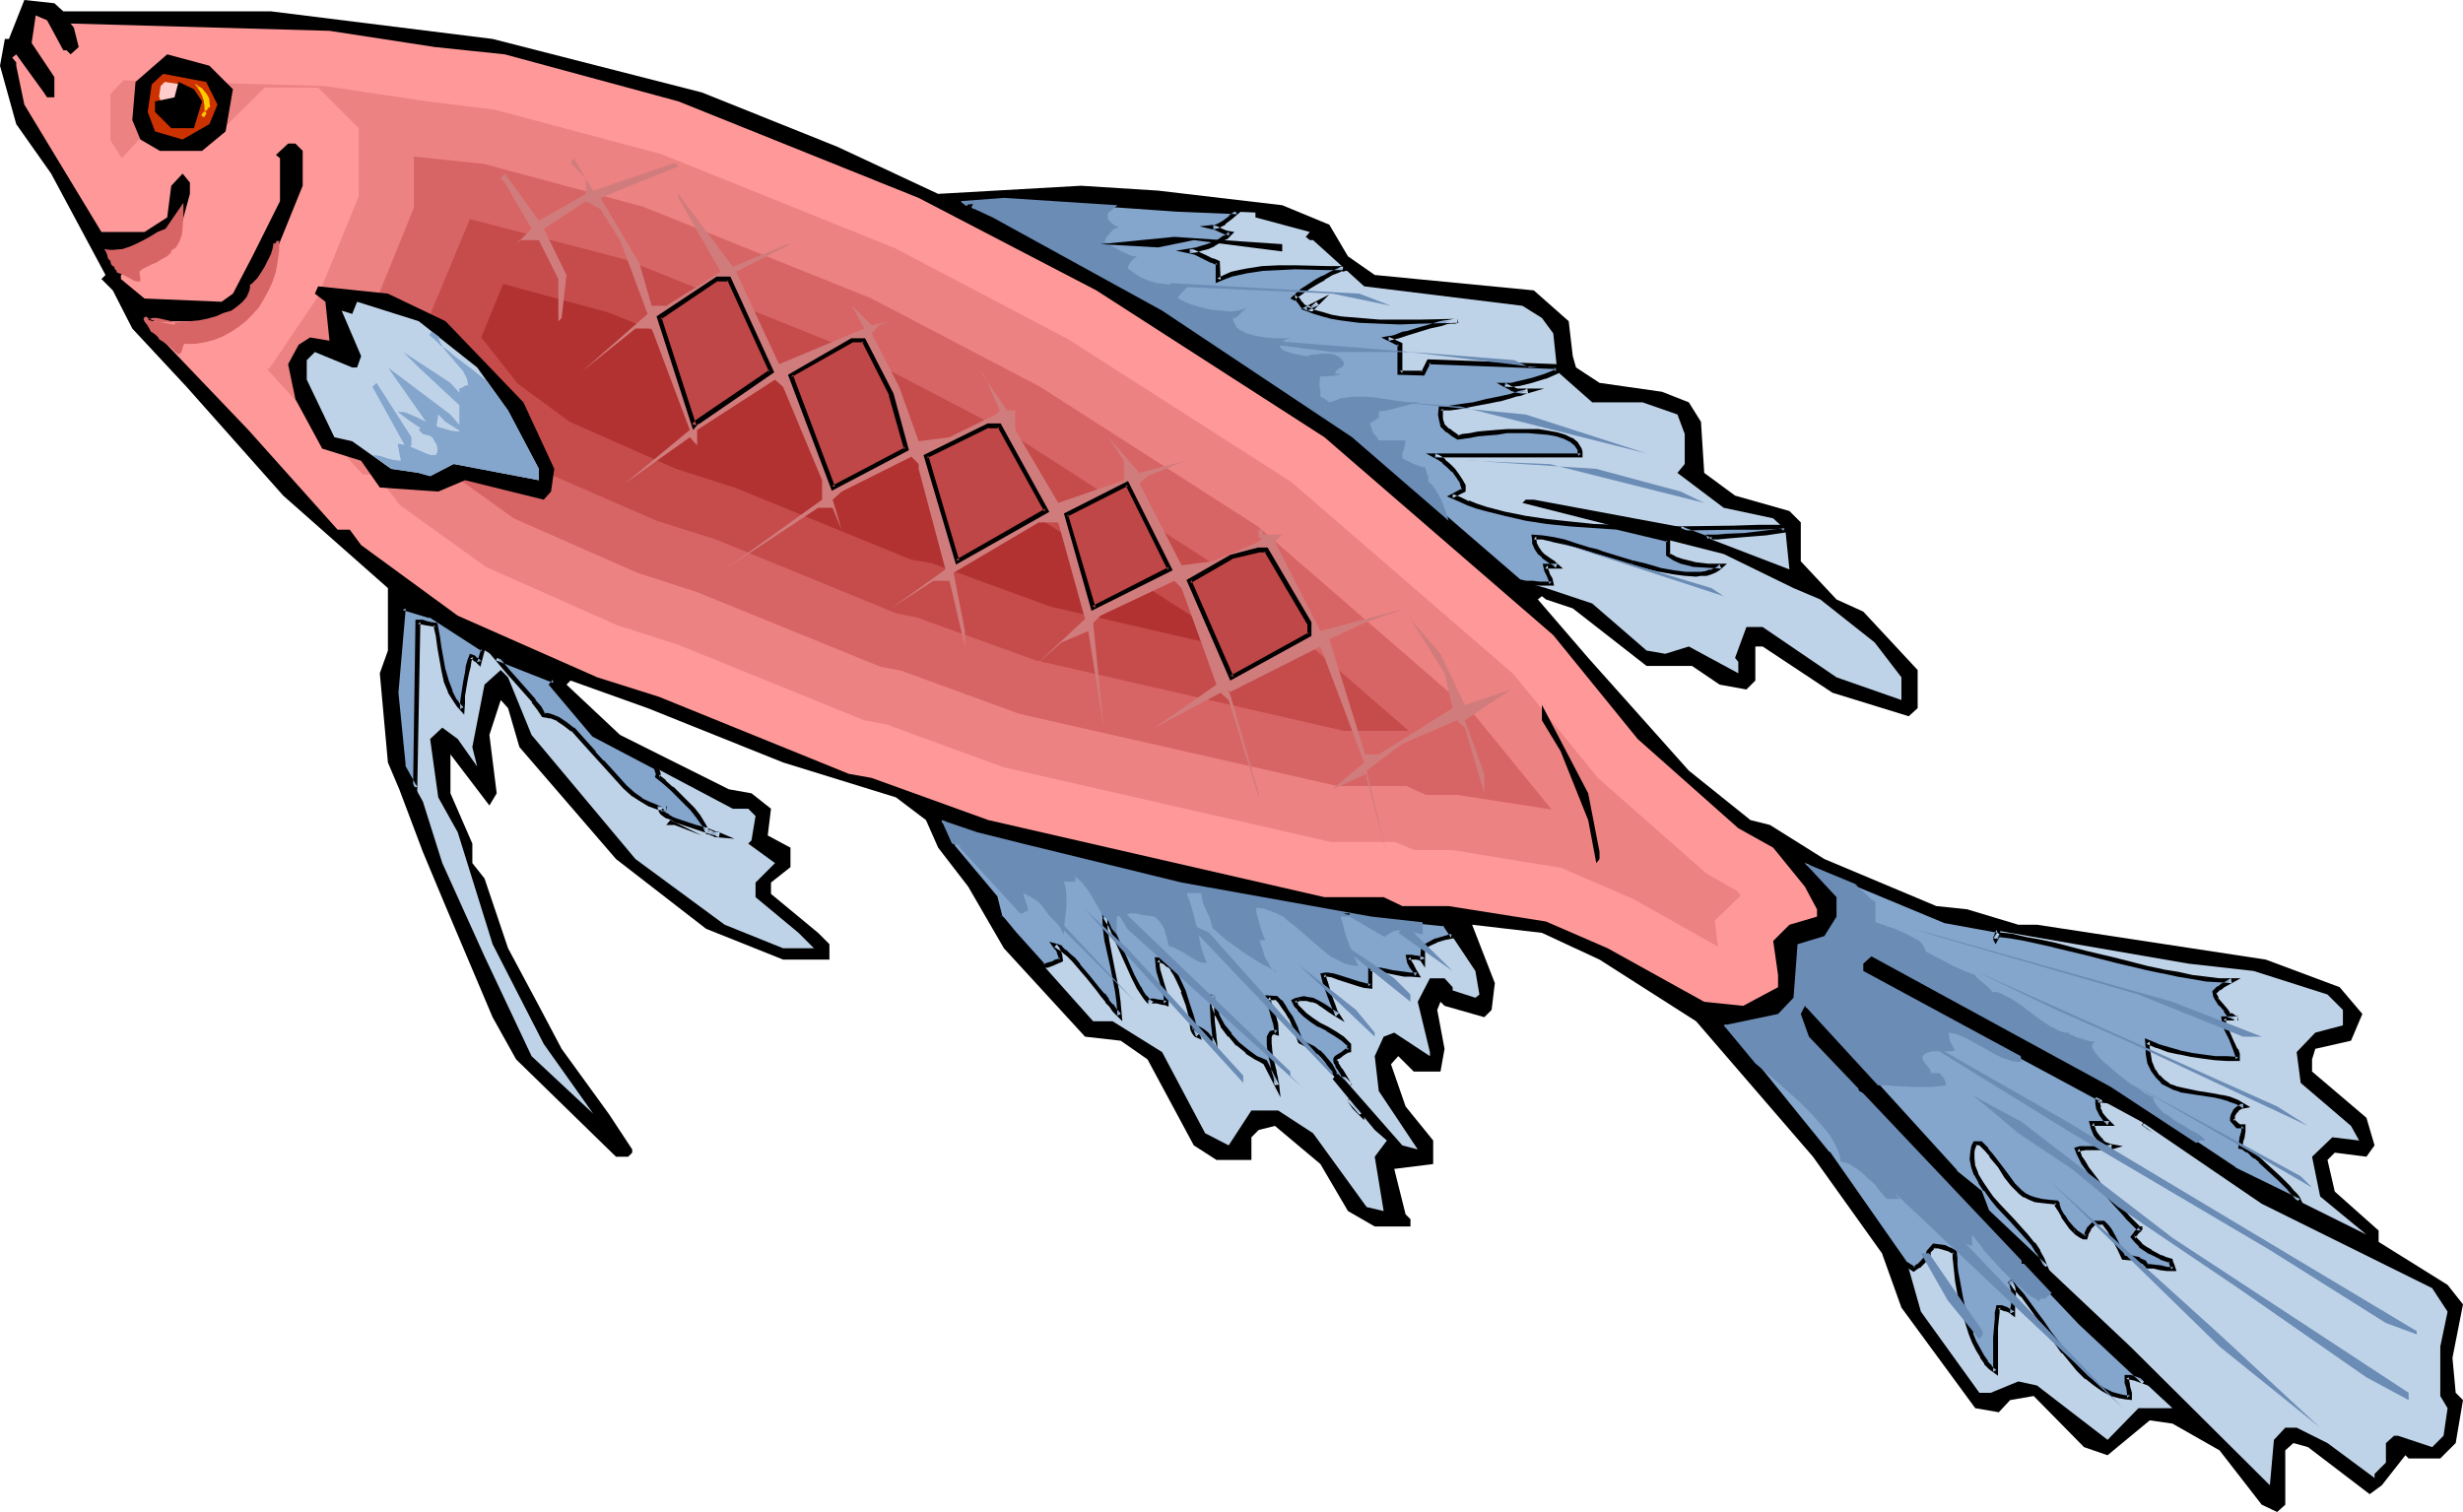
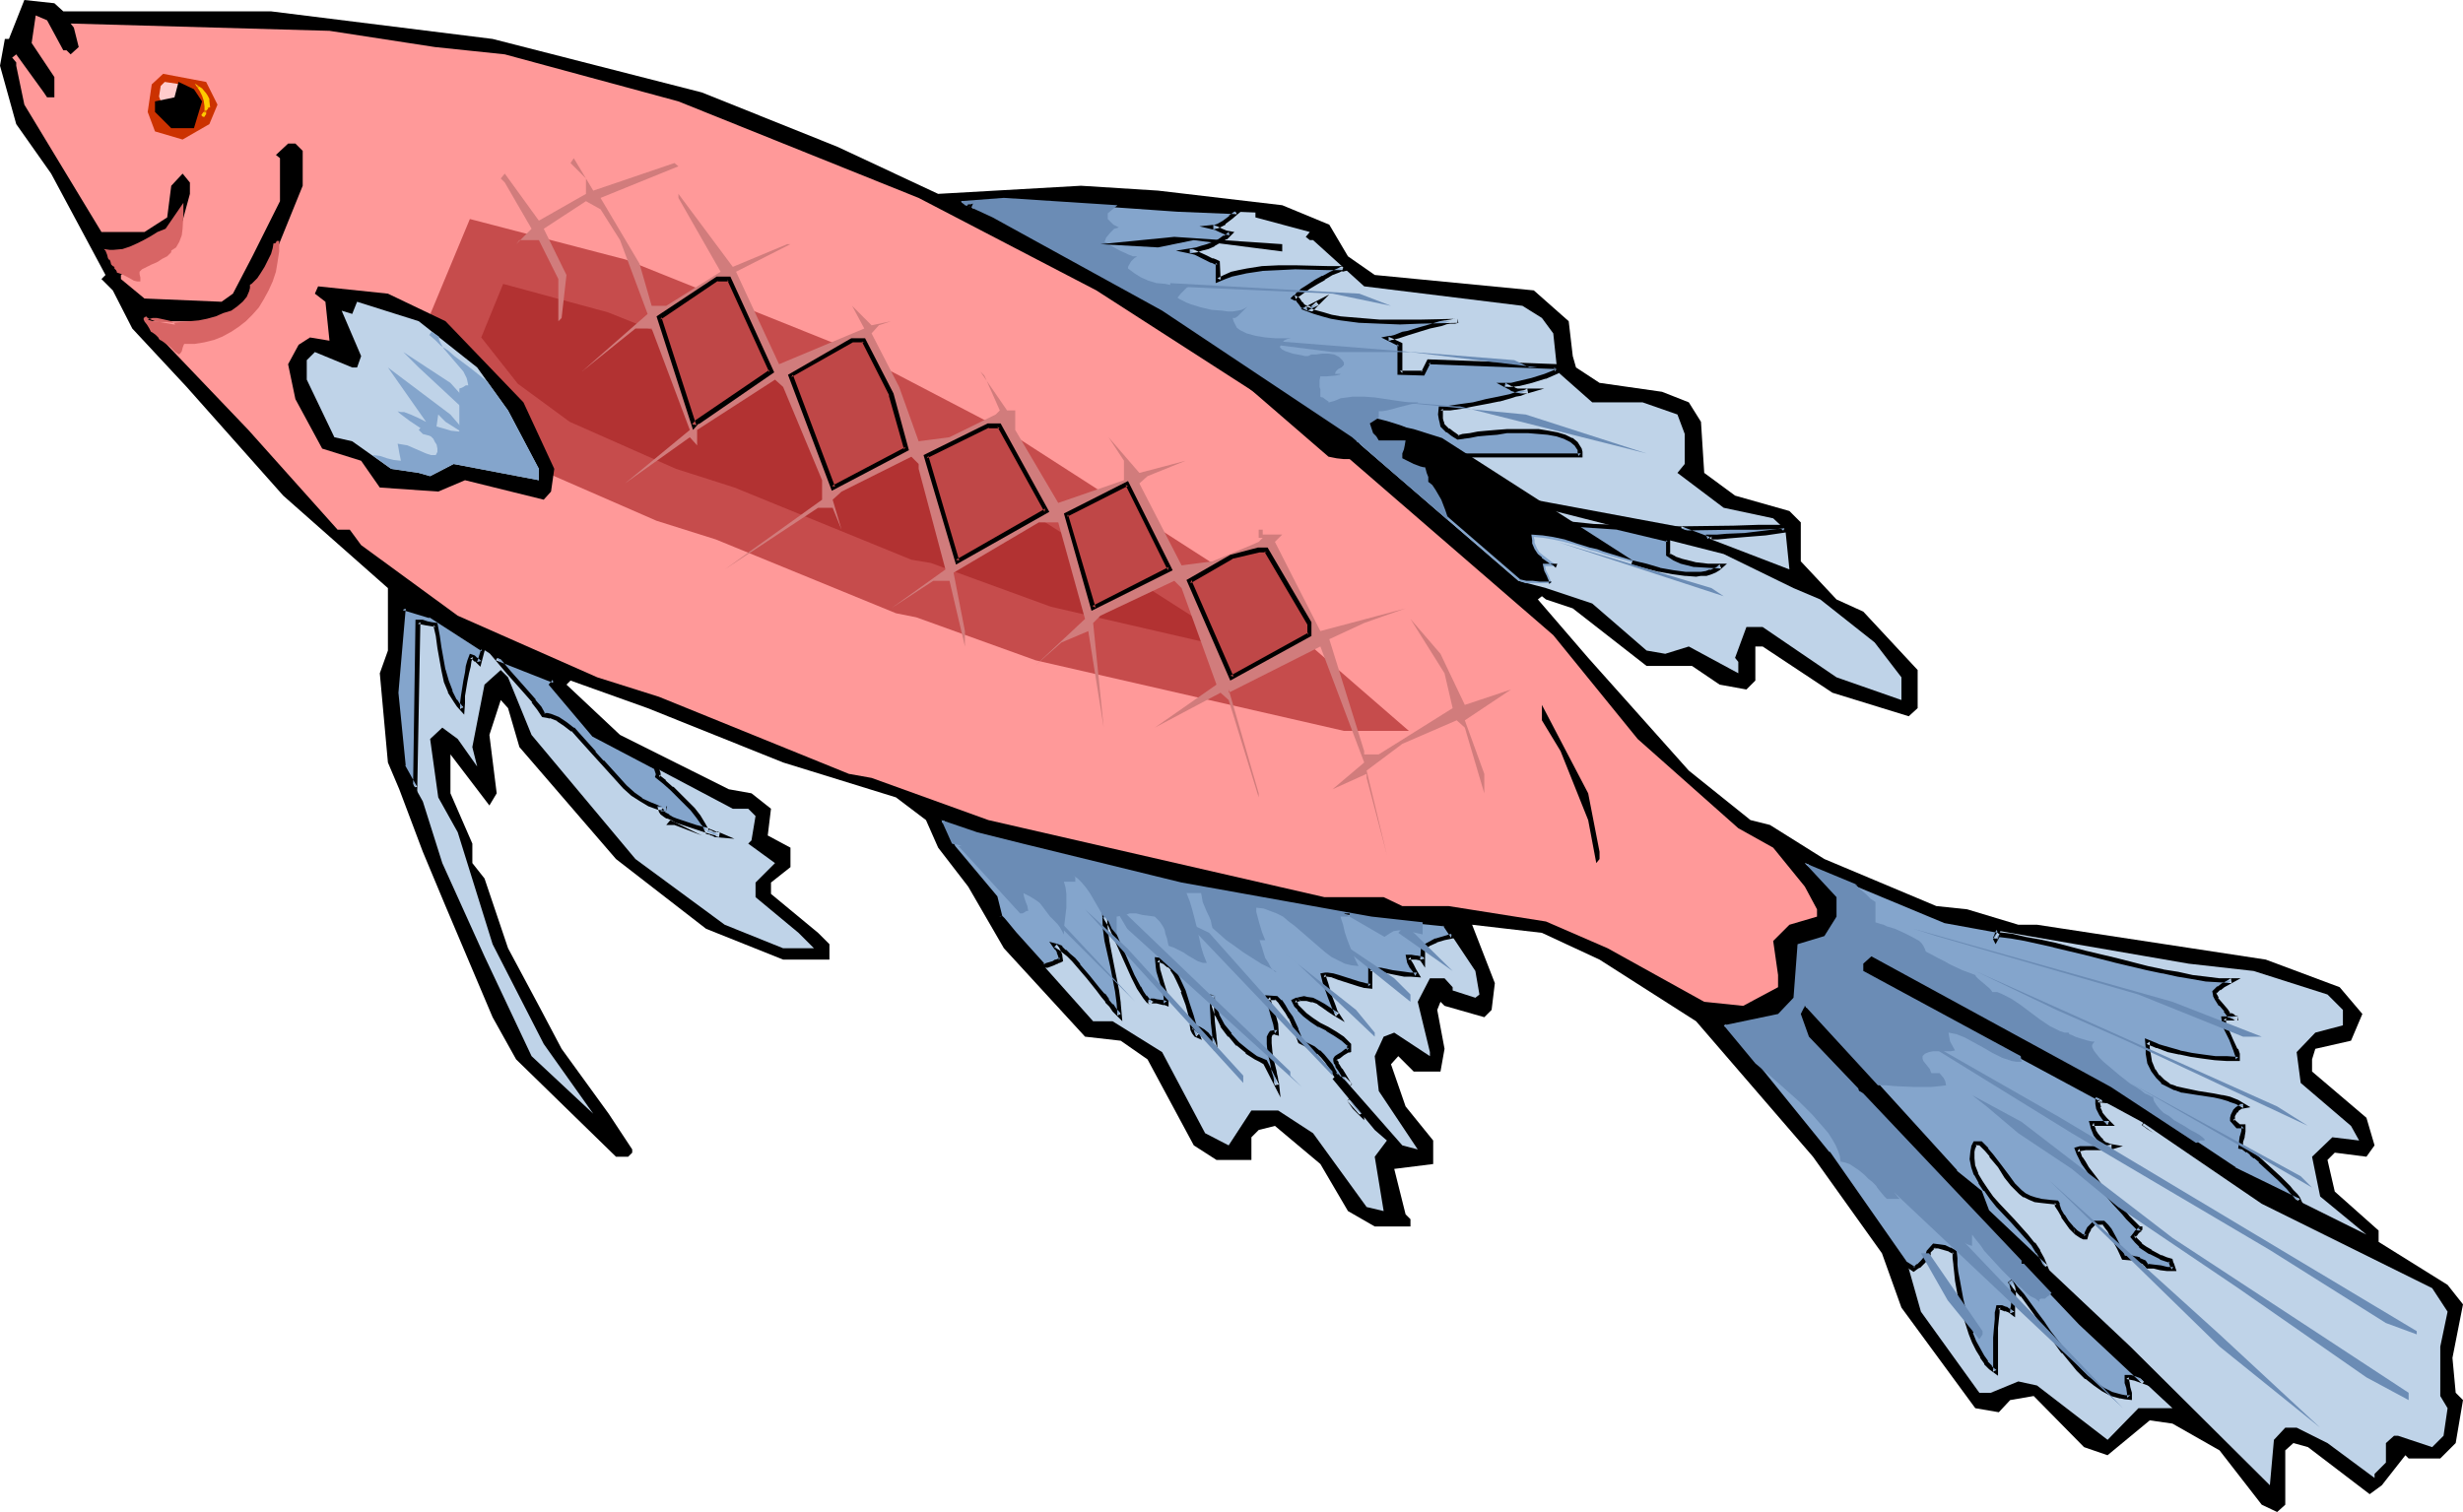
<svg xmlns="http://www.w3.org/2000/svg" xmlns:ns1="http://sodipodi.sourceforge.net/DTD/sodipodi-0.dtd" xmlns:ns2="http://www.inkscape.org/namespaces/inkscape" version="1.0" width="129.766mm" height="79.678mm" id="svg81" ns1:docname="Fish 225.wmf">
  <ns1:namedview id="namedview81" pagecolor="#ffffff" bordercolor="#000000" borderopacity="0.25" ns2:showpageshadow="2" ns2:pageopacity="0.0" ns2:pagecheckerboard="0" ns2:deskcolor="#d1d1d1" ns2:document-units="mm" />
  <defs id="defs1">
    <pattern id="WMFhbasepattern" patternUnits="userSpaceOnUse" width="6" height="6" x="0" y="0" />
  </defs>
  <path style="fill:#000000;fill-opacity:1;fill-rule:evenodd;stroke:none" d="m 12.605,2.262 h 41.37 l 44.117,5.493 41.693,10.663 26.987,10.824 20.038,9.37 28.442,-1.616 15.352,0.969 24.725,2.908 9.373,3.877 3.717,6.301 5.333,3.716 31.674,3.07 6.949,6.139 0.808,6.947 0.646,2.262 4.686,3.07 12.443,1.777 5.333,2.1 2.424,3.877 0.646,10.178 6.141,4.524 10.827,3.07 2.262,2.262 v 7.755 l 7.11,7.593 5.333,2.423 10.827,11.632 v 7.593 l -1.778,1.616 -15.19,-4.685 -13.898,-9.209 h -1.454 v 6.785 l -1.778,1.777 -5.333,-0.969 -5.494,-3.716 h -9.05 l -14.706,-11.471 -5.333,-1.777 -0.808,-0.646 -0.808,0.646 10.019,11.632 20.038,22.457 12.282,9.855 3.878,0.969 10.827,6.785 22.301,9.37 6.141,0.646 10.181,3.07 h 3.717 l 45.571,6.947 14.706,5.493 4.525,5.331 -2.262,5.331 -7.11,1.616 -0.646,2.1 v 2.423 l 10.827,9.209 1.616,5.493 -1.616,2.262 -6.302,-0.808 -1.454,1.454 1.454,6.301 8.726,7.755 v 2.262 l 13.736,8.563 3.07,3.877 -2.101,10.663 0.646,6.947 1.454,1.454 -1.454,8.563 -3.07,3.07 h -6.302 l -0.646,-0.646 -4.686,5.978 -2.424,1.777 -12.282,-9.37 -2.909,-0.808 -1.616,1.454 v 10.824 l -1.616,1.454 -3.07,-1.454 -8.403,-10.824 -9.373,-5.331 -4.525,-0.646 -8.403,6.947 -4.686,-1.616 -10.019,-10.178 -4.686,0.808 -2.262,2.423 -4.686,-0.808 -14.706,-20.033 -3.878,-10.824 -13.736,-19.225 -23.27,-26.98 -19.23,-12.278 -11.474,-5.331 -13.898,-1.616 4.525,11.632 -0.646,5.331 -1.454,1.454 -7.918,-2.262 -0.808,-0.808 -0.646,1.616 1.454,7.755 -0.808,4.524 h -5.333 l -3.07,-3.07 -1.454,1.616 2.909,8.401 5.494,6.785 v 4.685 l -7.757,0.969 2.262,9.047 0.97,0.969 v 1.454 h -7.11 l -5.333,-3.07 -5.494,-9.37 -9.05,-7.593 -3.232,0.808 -1.454,1.454 v 4.524 h -6.949 l -4.525,-2.908 -9.211,-17.125 -5.333,-3.716 -7.11,-0.808 -16.16,-17.61 -7.11,-12.278 -5.979,-7.755 -2.424,-5.493 -5.979,-4.524 -22.462,-6.947 -26.987,-10.824 -15.352,-5.493 -0.808,0.808 10.666,10.017 21.654,10.824 4.525,0.808 3.878,3.07 -0.646,5.331 4.525,2.423 v 3.877 l -3.878,3.07 v 2.262 l 9.373,7.755 2.262,2.262 v 3.07 h -9.211 l -15.352,-6.139 -17.938,-13.894 -19.23,-22.295 -2.262,-7.755 -1.454,-1.616 -2.262,6.947 1.454,11.632 -1.454,2.423 -7.757,-10.178 v 7.755 l 4.363,10.017 v 3.877 l 2.424,3.07 4.686,13.894 6.141,11.471 4.525,8.563 9.373,12.925 4.686,7.109 v 0.646 l -0.808,0.808 h -2.424 L 102.777,210.996 98.091,202.595 88.718,180.461 84.194,169.637 79.507,157.197 77.245,151.865 75.629,134.094 77.245,129.57 V 117.13 L 56.398,98.712 37.168,77.063 26.341,65.431 22.462,57.838 20.2,55.576 21.008,54.768 10.181,34.574 3.232,24.718 0,13.086 0.97,7.755 H 1.778 L 4.848,0 10.827,0.646 Z" id="path1" />
  <path style="fill:#ff9999;fill-opacity:1;fill-rule:evenodd;stroke:none" d="m 12.605,10.017 h 0.646 l 0.808,0.808 1.616,-1.454 -0.97,-3.877 -0.646,-0.808 51.55,1.454 21.008,3.231 13.898,1.454 34.582,9.37 47.834,19.225 35.39,18.418 45.41,29.242 45.571,39.42 16.806,20.68 20.038,17.771 6.949,3.877 6.302,7.755 2.424,4.524 v 1.454 l -5.494,1.616 -3.232,3.231 0.97,6.785 v 2.423 l -6.949,3.716 -7.757,-0.808 -19.23,-10.663 -12.282,-5.331 -19.392,-3.07 h -9.211 l -3.717,-1.777 H 263.731 l -66.902,-15.348 -23.27,-8.401 -4.525,-0.808 -37.814,-15.348 -12.282,-3.877 -27.795,-12.278 -19.23,-14.056 -2.262,-3.07 H 67.226 L 49.45,85.626 28.765,63.977 h 14.544 l 3.878,-0.646 6.141,-9.209 6.949,-17.125 v -6.947 l -1.454,-1.454 h -1.454 l -2.424,2.262 0.808,0.646 v 8.563 l -5.494,10.986 -3.878,7.432 -2.262,1.616 -15.352,-0.646 -4.686,-3.877 v -0.808 l 0.808,-0.646 -3.232,-3.07 10.181,-1.777 4.525,-5.331 1.454,-5.331 v -2.262 l -1.454,-1.777 -2.262,2.423 -0.808,6.301 -4.525,2.908 h -8.565 L 4.848,20.841 3.232,13.086 v -0.646 l -0.808,-0.969 0.808,-0.646 5.494,7.593 0.646,0.969 H 10.827 V 15.348 L 6.302,8.563 7.11,3.07 9.373,4.039 Z" id="path2" />
-   <path style="fill:#ed8282;fill-opacity:1;fill-rule:evenodd;stroke:none" d="M 277.79,167.698 H 265.024 L 199.899,152.835 176.467,144.272 172.104,143.464 135.097,128.439 122.977,124.562 96.798,112.93 79.669,100.651 74.982,94.512 H 72.235 L 53.166,73.509 53.651,73.348 63.186,59.292 71.427,39.097 V 25.526 L 63.347,17.448 H 52.682 L 43.794,26.334 36.522,18.256 24.24,31.504 21.978,27.95 v -9.209 l 2.586,-2.746 40.077,1.131 20.523,3.07 13.251,1.616 33.29,8.886 46.541,18.741 34.421,18.095 44.44,28.434 44.278,38.289 16.806,20.68 21.654,19.064 5.979,3.393 0.808,0.969 -5.171,5.008 0.646,5.17 -16.968,-9.532 -14.221,-6.139 -21.654,-3.554 h -7.595 z" id="path3" />
-   <path style="fill:#d86565;fill-opacity:1;fill-rule:evenodd;stroke:none" d="m 138.814,117.938 -11.958,-3.877 -24.563,-10.824 -14.867,-10.663 -7.11,-9.047 h -3.07 l -9.534,-10.986 5.333,-8.078 9.373,-23.103 V 31.181 l 13.898,1.454 31.835,8.563 45.41,18.256 33.613,17.61 43.309,27.788 42.824,37.158 15.675,19.225 -18.746,-2.908 h -6.302 l -3.878,-1.777 H 266.317 l -63.347,-14.379 -23.432,-8.563 -4.202,-0.808 z" id="path4" />
  <path style="fill:#c64c4c;fill-opacity:1;fill-rule:evenodd;stroke:none" d="m 201.677,86.595 42.178,27.142 36.683,31.827 H 267.609 l -61.408,-14.056 -23.755,-8.563 -4.04,-0.808 -35.875,-14.702 -11.797,-3.716 L 107.787,93.704 95.344,84.495 85.81,72.378 h -3.717 l -0.485,-0.646 1.131,-2.1 10.827,-26.011 31.027,8.078 44.278,17.771 z" id="path5" />
  <path style="fill:#b23232;fill-opacity:1;fill-rule:evenodd;stroke:none" d="m 95.829,67.208 4.363,-10.663 20.846,5.655 43.309,17.287 31.674,16.802 41.208,26.334 7.11,6.301 -35.067,-8.078 -23.917,-8.724 -3.878,-0.646 -35.229,-14.379 -11.635,-3.716 -21.17,-9.37 -10.342,-7.593 z" id="path6" />
-   <path style="fill:#000000;fill-opacity:1;fill-rule:evenodd;stroke:none" d="m 46.379,17.771 -1.454,8.401 -4.686,3.877 h -8.403 l -3.878,-2.262 -1.616,-3.877 0.646,-7.593 6.302,-5.493 8.403,2.262 z" id="path7" />
  <path style="fill:#cc3200;fill-opacity:1;fill-rule:evenodd;stroke:none" d="m 43.309,20.841 -1.616,3.877 -5.333,3.07 -5.494,-1.616 -1.454,-3.877 0.808,-5.493 2.262,-2.1 8.565,1.616 z" id="path8" />
  <path style="fill:#ffcccc;fill-opacity:1;fill-rule:evenodd;stroke:none" d="m 36.845,18.579 -0.485,1.454 -2.101,1.131 -2.101,-0.646 -0.485,-1.292 0.323,-2.1 0.808,-0.808 3.232,0.485 z" id="path9" />
  <path style="fill:#000000;fill-opacity:1;fill-rule:evenodd;stroke:none" d="m 40.238,20.195 -1.616,5.331 h -4.525 l -3.232,-3.231 v -2.1 l 3.878,-0.808 0.808,-3.07 3.07,1.454 z" id="path10" />
  <path style="fill:#d17c7c;fill-opacity:1;fill-rule:evenodd;stroke:none" d="m 134.289,32.473 0.808,0.646 -15.514,6.301 7.757,13.086 2.424,8.401 h 2.909 l 10.827,-6.785 -8.403,-14.702 v -0.808 l 10.827,14.54 10.827,-4.524 h 0.646 l -10.827,5.493 8.565,18.418 16.968,-7.109 -2.424,-4.524 3.878,3.877 3.878,-0.808 -2.424,0.808 -1.454,1.616 5.494,10.663 3.878,10.824 6.141,-0.808 9.211,-4.524 0.808,-0.808 -3.07,-6.947 -0.808,-0.808 5.333,7.755 h 1.616 v 3.877 l 8.565,14.54 13.09,-4.524 v -3.877 l -3.07,-4.685 6.141,7.109 9.211,-2.423 -7.595,3.07 -1.616,1.454 8.403,16.317 6.141,-0.808 7.757,-3.231 1.454,-0.646 0.808,-0.808 h -0.808 v -1.616 h 0.808 v 0.969 h 4.525 -0.646 l -1.454,1.454 9.05,17.771 16.968,-4.524 -8.242,2.908 -6.949,3.231 6.949,22.295 v 0.646 h 2.909 l 14.706,-9.209 -1.616,-6.947 -6.787,-10.824 5.979,6.947 4.848,10.178 9.211,-3.07 -9.211,6.139 3.878,10.663 v 3.877 l -3.878,-13.086 -1.616,-1.454 -10.827,4.685 -7.11,5.331 4.04,16.802 -4.04,-15.348 v -0.808 l -6.787,3.07 6.302,-5.331 -5.494,-14.54 -3.232,-8.563 -18.261,9.209 v -0.646 l 5.979,20.68 v 0.808 l -5.979,-19.387 -1.616,-1.454 -13.09,6.947 12.282,-8.563 -6.949,-19.225 -1.454,-1.454 -14.706,6.947 -1.454,1.454 2.101,20.841 -3.07,-19.225 -5.333,2.262 -5.333,4.685 10.019,-9.37 -5.333,-19.225 h -3.878 l -16.968,10.017 2.262,11.632 v 3.07 l -3.07,-13.086 h -3.232 l -8.403,5.493 10.827,-7.755 -5.333,-20.033 v -0.969 l -1.454,-1.454 -13.898,6.947 -1.778,1.616 1.778,5.978 -1.778,-4.362 h -2.909 l -18.584,12.278 19.392,-13.894 v -3.877 l -7.757,-18.579 -1.616,-1.454 -15.514,10.017 v 3.07 l -1.454,-1.616 -12.928,9.209 12.928,-10.663 -7.595,-20.195 h -3.232 l -10.666,8.563 13.09,-11.471 -5.494,-14.702 -3.878,-6.139 -2.909,-1.616 -8.403,5.493 4.525,9.209 -0.97,8.563 -0.646,0.646 v -8.401 l -3.878,-7.755 h -3.878 l -0.646,0.808 3.07,-3.07 -5.333,-9.209 -0.808,-0.808 0.808,-0.969 6.787,9.37 9.373,-5.331 v -3.07 l -3.07,-3.07 0.646,-0.969 3.878,6.462 z" id="path11" />
  <path style="fill:#bfd3e8;fill-opacity:1;fill-rule:evenodd;stroke:none" d="m 249.995,42.328 v 0.969 l 10.827,2.908 -0.808,0.969 0.808,0.646 h 0.646 l 0.808,-0.646 -0.808,0.646 10.181,9.209 31.512,3.877 3.878,2.423 2.262,3.07 0.808,7.593 6.949,6.139 h 10.019 l 6.949,2.423 1.454,3.877 v 5.978 l -1.454,1.777 9.211,6.947 9.858,2.1 2.424,2.262 0.808,7.916 -22.301,-8.563 -28.603,-5.331 h -1.616 l -0.646,0.646 40.077,10.178 13.898,6.785 5.333,2.262 10.827,8.563 5.333,6.947 v 4.524 l -12.928,-4.524 -14.706,-10.017 h -3.232 l -2.262,6.139 0.646,0.808 v 2.262 l -9.858,-5.331 -4.686,1.454 -3.717,-0.646 -10.827,-9.37 -9.211,-3.07 -5.494,-1.454 -33.128,-28.596 -37.814,-25.203 -33.774,-18.579 -5.494,-2.423 -0.808,-0.808 8.565,-0.646 34.582,2.262 z" id="path12" />
  <path style="fill:#84a5cc;fill-opacity:1;fill-rule:evenodd;stroke:none" d="m 340.329,107.437 v -0.323 -0.162 h 1.616 l 1.778,-0.162 3.878,-0.323 3.878,-0.323 4.04,-0.485 v -0.162 l -0.808,-0.646 -4.686,0.162 -4.848,0.162 h -5.171 -5.333 z m -146.571,-66.885 -0.485,0.162 h -0.485 l -0.162,0.162 v 0.162 l -0.485,-0.162 -0.808,-0.808 8.565,-0.646 34.582,2.262 11.797,0.485 -1.293,1.131 -1.131,0.969 -1.293,0.808 -0.485,0.162 h -0.646 l 0.808,0.162 0.97,0.485 0.808,0.323 0.97,0.323 -0.97,0.808 -1.293,0.646 -1.131,0.646 -1.131,0.485 -1.131,0.323 -1.131,0.323 -0.808,0.162 h -0.646 l 0.646,0.162 0.646,0.323 1.616,0.646 1.616,0.808 0.808,0.323 0.485,0.162 v 3.393 l 1.293,-0.646 1.293,-0.485 1.616,-0.323 1.454,-0.323 3.07,-0.485 3.394,-0.162 h 3.232 3.394 3.232 l 3.07,0.162 -0.485,0.162 -0.646,0.162 -1.293,0.646 -1.616,0.808 -1.454,0.969 -1.454,0.969 -1.293,0.808 -0.646,0.485 -0.323,0.323 -0.485,0.323 -0.162,0.162 0.323,0.162 0.323,0.162 0.646,0.808 0.323,0.485 0.485,0.323 0.646,0.162 0.646,0.162 1.293,-1.131 -2.262,1.131 1.616,0.646 1.616,0.485 1.778,0.323 1.778,0.323 3.878,0.485 3.878,0.162 4.04,0.162 4.04,-0.162 h 3.878 3.555 -0.646 -0.808 l -0.97,0.323 -0.97,0.162 -2.101,0.485 -2.262,0.808 -2.101,0.646 -0.97,0.162 -0.808,0.323 -0.808,0.162 -0.646,0.323 h -0.485 -0.323 l 2.424,1.131 v 5.816 h 4.525 l 1.131,-2.262 25.533,0.969 0.162,0.969 -2.424,0.969 -2.747,0.808 -2.586,0.646 -1.293,0.162 -1.454,0.162 0.808,0.323 0.646,0.323 0.485,0.162 0.323,0.162 0.97,0.162 h 1.454 l -0.808,0.162 -0.808,0.323 -0.97,0.323 -0.97,0.323 -2.262,0.485 -2.424,0.485 -2.586,0.485 -2.424,0.485 -2.262,0.323 -0.97,0.162 h -0.97 v 1.131 0.808 l 0.162,0.808 0.323,0.485 0.323,0.485 0.646,0.646 0.808,0.646 0.646,0.323 0.485,0.485 1.131,-0.323 1.293,-0.162 1.616,-0.323 1.778,-0.162 1.939,-0.162 2.101,-0.162 h 4.202 1.939 l 1.939,0.323 1.778,0.323 1.616,0.323 1.293,0.808 0.97,0.646 0.646,1.131 0.162,0.485 0.162,0.646 h -29.088 l 0.97,0.485 0.808,0.808 0.97,0.808 0.97,0.969 0.808,0.969 0.646,0.969 0.485,0.969 0.162,0.969 -2.424,1.292 1.454,0.646 1.778,0.646 1.616,0.646 1.939,0.485 3.878,1.131 4.04,0.808 4.363,0.646 4.525,0.485 4.686,0.323 4.686,0.323 10.181,2.585 v 2.908 l 1.293,0.808 1.293,0.485 1.293,0.323 1.293,0.323 2.586,0.162 2.747,0.162 -0.646,0.485 -0.646,0.323 -0.808,0.323 -0.97,0.323 -0.97,0.162 h -0.97 -2.101 l -2.586,-0.323 -2.586,-0.646 -2.747,-0.646 -2.747,-0.808 -5.656,-1.616 -1.454,-0.485 -1.293,-0.323 -2.747,-0.969 -2.424,-0.646 -2.262,-0.485 -1.939,-0.323 -1.778,-0.162 0.162,0.646 v 0.485 l 0.485,1.131 0.485,0.808 0.808,0.646 1.454,1.131 0.485,0.323 0.323,0.162 0.485,0.485 h -1.131 -1.293 l 0.162,0.808 0.485,0.969 0.323,0.808 0.323,0.808 h -2.424 -1.293 -1.454 l -1.454,-0.485 -33.128,-28.596 -37.814,-25.203 -33.774,-18.579 -4.202,-1.939 z" id="path13" />
  <path style="fill:#000000;fill-opacity:1;fill-rule:evenodd;stroke:none" d="m 340.814,107.921 v -0.808 -0.323 l -0.485,0.646 h 1.778 l 1.778,-0.162 h -0.162 l 3.878,-0.323 v 0 l 4.04,-0.323 4.363,-0.646 -0.162,-0.646 -0.97,-0.808 h -4.848 l -4.848,0.162 -12.766,0.162 8.403,3.07 -0.323,-0.969 -5.656,-2.1 -0.162,0.808 10.504,-0.162 h 4.848 l 4.686,-0.162 -0.162,-0.162 0.646,0.646 -0.162,-0.323 v 0.162 l 0.485,-0.485 -4.04,0.485 -4.04,0.485 h 0.162 l -3.878,0.162 v 0 l -1.778,0.162 v 0 h -2.262 l 0.323,0.808 v -0.162 0.323 l 0.485,-0.485 z" id="path14" />
  <path style="fill:#000000;fill-opacity:1;fill-rule:evenodd;stroke:none" d="m 194.566,40.067 -1.454,0.162 -0.485,0.162 -0.323,0.323 -0.162,0.162 0.646,-0.323 -0.485,-0.162 0.162,0.162 -0.808,-0.808 -0.323,0.808 8.726,-0.808 h -0.162 l 34.582,2.423 11.797,0.485 -0.323,-0.646 -1.293,0.969 h 0.162 l -1.293,0.969 v 0 l -1.131,0.646 v 0 l -0.485,0.162 v 0 l -3.07,0.323 3.394,0.808 h -0.162 l 1.778,0.808 0.97,0.162 -0.162,-0.646 -0.97,0.808 v -0.162 l -1.131,0.808 v 0 l -1.131,0.646 0.162,-0.162 -1.293,0.485 -1.131,0.323 -0.97,0.323 v 0 l -0.97,0.162 -3.07,0.485 3.07,0.646 0.646,0.162 v 0 l 1.616,0.808 1.616,0.808 h 0.162 l 0.646,0.323 h 0.485 l -0.323,-0.323 v 4.039 l 1.939,-0.808 v 0 l 1.293,-0.485 1.454,-0.323 v 0 l 1.454,-0.323 3.232,-0.485 h -0.162 l 3.394,-0.162 3.232,-0.162 6.626,0.162 h 3.07 -0.323 v 0 l 0.323,-0.808 -0.646,0.162 -0.646,0.323 -1.454,0.646 -1.454,0.808 h -0.162 l -1.454,0.808 -1.454,0.969 -1.293,0.808 -0.485,0.485 -0.485,0.323 v 0.162 l -0.323,0.323 h -0.162 l -0.646,0.646 0.97,0.485 V 59.777 l 0.323,0.162 h -0.162 l 0.646,0.808 0.323,0.485 0.646,0.323 0.646,0.323 v 0 l 0.97,0.162 3.394,-3.393 -5.656,2.908 2.586,0.969 1.616,0.485 1.778,0.485 v 0 l 1.939,0.323 3.717,0.485 h 0.162 l 3.878,0.162 4.04,0.162 4.04,-0.162 7.434,-0.162 V 63.493 h -0.646 l -0.808,0.162 -0.97,0.162 h -0.162 l -0.97,0.162 -2.101,0.646 -2.262,0.646 -2.101,0.646 -0.97,0.162 -0.808,0.323 -0.808,0.323 -0.646,0.162 h 0.162 -0.485 l -1.616,0.323 3.555,1.777 -0.323,-0.485 v 6.139 l 5.333,0.162 1.293,-2.585 -0.485,0.323 25.533,0.969 -0.485,-0.323 0.162,0.808 0.323,-0.485 -2.424,0.969 v 0 l -2.586,0.808 -2.747,0.646 v 0 l -1.293,0.323 h 0.162 -3.07 l 2.747,1.454 0.162,0.162 0.485,0.162 v 0 l 0.485,0.162 0.97,0.162 h 1.454 l -0.162,-0.969 -0.646,0.323 -0.97,0.162 -0.97,0.323 -0.97,0.323 -2.262,0.485 v 0 l -2.424,0.485 -2.586,0.646 -2.424,0.323 -2.101,0.323 -1.131,0.162 h 0.162 -1.293 l -0.162,1.616 v 0 l 0.162,0.969 0.162,0.646 0.162,0.808 0.485,0.485 0.646,0.646 h 0.162 l 0.808,0.646 0.485,0.323 0.808,0.485 1.293,-0.162 h -0.162 l 1.293,-0.162 1.616,-0.323 1.778,-0.162 2.101,-0.162 1.939,-0.323 v 0 h 4.202 l 1.939,0.162 v 0 l 1.939,0.162 1.778,0.323 v 0 l 1.454,0.485 v 0 l 1.293,0.646 v 0 l 0.97,0.808 -0.162,-0.162 0.646,0.969 v 0 0.485 0 l 0.162,0.646 0.485,-0.485 h -30.866 l 2.424,1.292 v 0 l 0.97,0.646 h -0.162 l 0.97,0.808 0.97,0.969 v -0.162 l 0.808,1.131 v 0 l 0.646,0.969 v -0.162 l 0.323,1.131 v -0.162 l 0.162,0.808 0.162,-0.323 -3.07,1.616 2.262,0.969 1.778,0.808 v 0 l 1.778,0.646 1.778,0.485 3.878,0.969 v 0 l 4.202,0.969 4.202,0.646 4.686,0.485 4.525,0.323 h 0.162 l 4.686,0.323 h -0.162 l 10.181,2.423 -0.323,-0.323 v 3.07 l 1.454,0.969 1.454,0.646 1.293,0.323 1.293,0.323 h 0.162 l 2.586,0.162 v 0 l 2.747,0.162 -0.323,-0.808 -0.646,0.485 h 0.162 l -0.808,0.323 -0.646,0.323 v -0.162 l -0.808,0.323 v 0 l -0.97,0.162 v 0 h -0.97 -2.101 v 0 l -2.424,-0.323 -2.747,-0.485 h 0.162 l -2.747,-0.808 -2.747,-0.646 -0.323,0.808 2.909,0.808 2.586,0.646 h 0.162 l 2.586,0.485 2.424,0.323 h 0.162 l 2.101,0.162 0.97,-0.162 h 0.162 0.97 v 0 l 0.97,-0.323 v 0 l 0.808,-0.323 0.808,-0.485 1.454,-1.292 h -3.878 0.162 l -2.747,-0.323 h 0.162 l -1.293,-0.323 -1.293,-0.323 -1.454,-0.485 h 0.162 l -1.293,-0.646 0.162,0.323 v -3.231 l -10.342,-2.747 -4.848,-0.162 v 0 l -4.686,-0.485 -4.525,-0.485 -4.363,-0.646 -4.04,-0.808 v 0 l -3.717,-0.969 -1.939,-0.646 -1.616,-0.646 v 0.162 l -1.616,-0.808 -1.616,-0.646 v 0.808 l 2.586,-1.292 v -1.292 l -0.646,-1.131 -0.646,-0.969 v 0 l -0.808,-1.131 v 0 l -0.97,-0.969 -0.97,-0.808 v -0.162 l -0.97,-0.646 v 0 l -0.97,-0.485 -0.162,0.808 h 29.411 v -1.131 0 l -0.162,-0.646 -0.808,-1.292 -0.97,-0.808 h -0.162 l -1.293,-0.646 -1.616,-0.485 v 0 l -1.778,-0.323 -1.939,-0.323 h -0.162 -1.939 -4.202 v 0 l -2.101,0.162 -1.939,0.162 -1.778,0.162 -1.616,0.323 -1.454,0.162 v 0 l -0.97,0.323 h 0.323 l -0.646,-0.485 -0.485,-0.323 -0.808,-0.646 v 0.162 l -0.646,-0.646 0.162,0.162 -0.485,-0.485 v 0 l -0.162,-0.646 v 0.162 l -0.162,-0.646 v -0.969 0.162 -1.131 l -0.485,0.323 h 0.97 v 0 h 0.97 l 2.262,-0.323 2.424,-0.485 2.586,-0.485 2.424,-0.485 h 0.162 l 2.262,-0.646 0.97,-0.323 0.97,-0.162 0.808,-0.323 3.878,-1.131 h -4.686 0.162 -0.97 0.162 l -0.485,-0.162 -0.162,-0.162 -0.485,-0.162 0.162,0.162 -1.454,-0.808 -0.162,0.808 h 1.454 v 0 l 1.293,-0.162 h 0.162 l 2.586,-0.646 2.586,-0.808 h 0.162 l 2.586,-1.131 -0.162,-1.777 -26.018,-0.969 -1.293,2.585 0.323,-0.323 h -4.525 l 0.485,0.485 V 68.339 l -2.747,-1.292 v 0.808 h 0.323 l 0.323,-0.162 h 0.162 l 0.646,-0.162 0.646,-0.162 0.97,-0.323 0.97,-0.323 2.101,-0.646 2.101,-0.646 2.262,-0.485 0.97,-0.323 h -0.162 l 0.97,-0.162 h 0.97 l 0.646,-0.162 -0.162,-0.808 -7.434,0.162 h -4.04 -4.04 l -3.878,-0.323 v 0 l -3.878,-0.323 -1.778,-0.323 v 0 l -1.616,-0.485 -1.778,-0.485 -1.616,-0.646 0.162,0.808 2.262,-1.131 -0.485,-0.646 -1.293,1.131 0.485,-0.162 -0.808,-0.162 v 0 l -0.485,-0.162 0.162,0.162 -0.485,-0.323 -0.323,-0.485 v 0.162 l -0.646,-0.969 -0.485,-0.162 v -0.162 l -0.485,-0.162 0.323,0.808 0.162,-0.323 v 0 l 0.323,-0.162 v 0 l 0.485,-0.323 0.646,-0.485 1.131,-0.808 1.616,-0.969 1.454,-0.808 h -0.162 l 1.616,-0.969 1.293,-0.485 0.646,-0.323 v 0.162 l 1.293,-0.323 -0.808,-0.808 h -3.232 l -6.626,-0.162 h -3.232 l -3.394,0.162 v 0 l -3.07,0.485 -1.616,0.323 v 0 l -1.454,0.323 -1.454,0.646 v 0 l -1.293,0.646 0.646,0.323 -0.162,-3.716 -0.646,-0.323 -0.808,-0.323 0.162,0.162 -1.616,-0.808 -1.778,-0.808 v 0 l -0.646,-0.323 h -0.646 v 0.808 h 0.485 l 0.97,-0.162 v 0 l 0.97,-0.323 1.293,-0.323 1.131,-0.485 0.162,-0.162 1.131,-0.646 v 0 l 1.131,-0.646 h 0.162 l 1.454,-1.454 -1.778,-0.323 h 0.162 l -0.808,-0.323 -0.97,-0.485 -0.808,-0.323 v 0.969 l 0.485,-0.162 0.646,-0.162 1.293,-0.646 v -0.162 l 1.293,-0.969 v 0 l 2.101,-1.777 -12.928,-0.485 -34.582,-2.423 v 0 l -9.534,0.808 1.616,1.616 0.808,0.162 0.323,-0.485 -0.162,0.162 0.162,-0.162 -0.162,0.162 0.323,-0.162 h 0.646 l -0.485,-0.646 z" id="path15" />
-   <path style="fill:#000000;fill-opacity:1;fill-rule:evenodd;stroke:none" d="m 325.139,111.637 -5.818,-1.777 -1.293,-0.485 -1.454,-0.323 -2.586,-0.808 -2.424,-0.808 -2.262,-0.485 v 0 l -2.101,-0.323 -2.262,-0.162 0.162,1.131 v 0.646 l 0.485,1.131 v 0 l 0.646,0.969 0.808,0.646 v 0.162 l 1.616,1.131 0.323,0.162 0.323,0.162 v 0 l 0.485,0.485 0.323,-0.808 h -2.909 l 0.323,1.454 0.485,0.969 0.323,0.808 v -0.162 l 0.162,0.969 0.485,-0.485 h -2.424 l -1.293,-0.162 h -1.454 0.162 l -1.454,-0.323 h 0.162 L 269.548,86.757 269.387,86.595 231.734,61.392 v 0 l -33.936,-18.579 -4.202,-1.777 0.162,0.646 0.808,-1.616 -1.131,0.323 -0.646,1.292 4.686,1.939 33.774,18.579 v 0 l 37.653,25.203 v 0 l 33.29,28.757 1.616,0.323 1.454,0.162 h 1.293 2.909 l -0.323,-1.454 -0.485,-0.808 -0.323,-0.969 v 0.162 l -0.162,-0.969 -0.485,0.646 h 3.555 l -1.454,-1.292 -0.323,-0.323 -0.323,-0.162 -1.616,-1.131 0.162,0.162 -0.808,-0.808 0.162,0.162 -0.646,-0.969 v 0 l -0.485,-0.969 0.162,0.162 -0.162,-0.646 v -0.646 l -0.485,0.646 h 1.616 l 2.101,0.485 h -0.162 l 2.262,0.485 2.586,0.646 2.586,0.808 1.293,0.485 1.454,0.323 5.656,1.777 z" id="path16" />
+   <path style="fill:#000000;fill-opacity:1;fill-rule:evenodd;stroke:none" d="m 325.139,111.637 -5.818,-1.777 -1.293,-0.485 -1.454,-0.323 -2.586,-0.808 -2.424,-0.808 -2.262,-0.485 v 0 l -2.101,-0.323 -2.262,-0.162 0.162,1.131 v 0.646 l 0.485,1.131 v 0 l 0.646,0.969 0.808,0.646 v 0.162 l 1.616,1.131 0.323,0.162 0.323,0.162 v 0 l 0.485,0.485 0.323,-0.808 h -2.909 l 0.323,1.454 0.485,0.969 0.323,0.808 v -0.162 l 0.162,0.969 0.485,-0.485 h -2.424 l -1.293,-0.162 h -1.454 0.162 l -1.454,-0.323 h 0.162 L 269.548,86.757 269.387,86.595 231.734,61.392 v 0 l -33.936,-18.579 -4.202,-1.777 0.162,0.646 0.808,-1.616 -1.131,0.323 -0.646,1.292 4.686,1.939 33.774,18.579 v 0 v 0 l 33.29,28.757 1.616,0.323 1.454,0.162 h 1.293 2.909 l -0.323,-1.454 -0.485,-0.808 -0.323,-0.969 v 0.162 l -0.162,-0.969 -0.485,0.646 h 3.555 l -1.454,-1.292 -0.323,-0.323 -0.323,-0.162 -1.616,-1.131 0.162,0.162 -0.808,-0.808 0.162,0.162 -0.646,-0.969 v 0 l -0.485,-0.969 0.162,0.162 -0.162,-0.646 v -0.646 l -0.485,0.646 h 1.616 l 2.101,0.485 h -0.162 l 2.262,0.485 2.586,0.646 2.586,0.808 1.293,0.485 1.454,0.323 5.656,1.777 z" id="path16" />
  <path style="fill:#6b8cb5;fill-opacity:1;fill-rule:evenodd;stroke:none" d="m 222.523,40.874 -0.97,0.808 -0.97,0.808 v 0.485 0.646 l 0.485,0.485 0.646,0.646 0.646,0.323 0.323,0.162 h 0.162 l -0.323,0.162 -0.646,0.162 -0.808,0.808 -0.808,0.969 -0.162,0.485 -0.162,0.323 0.646,0.323 0.646,0.485 1.778,0.969 1.778,0.808 0.808,0.323 h 0.808 l -0.162,0.162 -0.323,0.162 -0.646,0.646 -0.485,0.808 -0.162,0.323 v 0.323 l 1.293,0.969 1.293,0.808 1.454,0.646 1.616,0.485 1.778,0.162 1.616,0.323 h 1.616 1.616 l -0.646,0.485 -0.485,0.485 -0.646,0.646 -0.646,0.808 0.485,0.323 0.646,0.323 0.646,0.323 0.808,0.323 2.101,0.646 2.101,0.485 2.101,0.162 1.131,0.162 h 0.97 l 0.97,-0.162 0.808,-0.162 0.646,-0.323 0.485,-0.323 -0.162,0.162 -0.323,0.323 -0.808,0.808 -0.646,0.646 -0.485,0.323 h -0.485 l 0.162,0.646 0.323,0.646 0.323,0.646 0.646,0.485 0.646,0.323 0.646,0.323 1.778,0.485 1.939,0.323 1.939,0.162 h 1.778 1.454 l -0.808,0.162 -0.646,0.323 -0.485,0.646 -0.323,0.646 0.485,0.485 0.646,0.323 1.454,0.485 1.778,0.323 0.646,0.162 h 0.646 l 0.646,-0.323 h 0.97 l 1.131,-0.162 h 1.293 l 1.131,0.162 0.97,0.485 0.323,0.323 0.323,0.323 0.323,0.485 v 0.485 l -0.485,0.485 -0.646,0.323 -0.485,0.485 -0.162,0.485 h 0.97 0.162 l -0.162,0.162 h -0.162 l -0.646,0.162 -1.778,0.162 h -0.808 -0.485 l -0.162,0.808 v 0.485 0.485 0.323 l 0.162,0.485 v 0.646 0.808 l 0.323,0.162 h 0.162 l 0.646,0.485 0.485,0.323 v 0.162 h 0.162 l 1.131,-0.323 1.131,-0.485 1.293,-0.162 1.131,-0.162 h 2.262 l 2.101,0.162 4.363,0.646 2.262,0.323 h 2.424 -0.323 l -0.323,0.162 -0.97,0.162 -1.293,0.323 -1.293,0.323 -1.131,0.323 -1.293,0.323 -0.97,0.162 h -0.323 -0.323 v 0.646 0.646 l -1.778,1.131 0.162,0.485 0.162,0.485 0.323,0.969 0.646,0.646 0.485,0.808 h 5.333 l -0.162,0.969 -0.162,0.808 -0.323,0.808 v 0.969 l 0.97,0.485 1.293,0.646 1.293,0.485 0.646,0.162 h 0.323 l 0.162,0.485 0.162,0.646 0.323,0.808 v 0.969 l 0.808,0.646 0.646,0.969 1.131,1.939 0.808,2.1 0.323,0.969 0.323,1.131 -19.23,-16.641 -37.814,-25.203 -33.774,-18.579 -4.202,-1.939 0.323,-0.808 -0.485,0.162 h -0.485 l -0.162,0.162 v 0.162 l -0.485,-0.162 -0.808,-0.808 8.565,-0.646 z" id="path17" />
  <path style="fill:#000000;fill-opacity:1;fill-rule:evenodd;stroke:none" d="m 255.328,50.083 -17.614,-2.262 -7.11,1.454 -11.474,-0.646 14.706,-1.454 21.493,1.454 z" id="path18" />
  <path style="fill:#6b8cb5;fill-opacity:1;fill-rule:evenodd;stroke:none" d="m 228.502,56.384 h 2.101 z" id="path19" />
  <path style="fill:#6b8cb5;fill-opacity:1;fill-rule:evenodd;stroke:none" d="m 276.982,60.908 -11.635,-2.423 -32.32,-1.454 v -0.646 l 37.653,2.1 z" id="path20" />
  <path style="fill:#000000;fill-opacity:1;fill-rule:evenodd;stroke:none" d="m 88.718,63.977 15.514,16.156 6.141,13.248 -0.646,4.524 -1.454,1.616 -15.675,-3.877 -5.333,2.262 -11.635,-0.808 -3.717,-5.331 -7.757,-2.423 -5.333,-9.855 -1.454,-6.947 2.101,-3.877 2.262,-1.454 3.878,0.646 -0.808,-7.755 -2.101,-1.616 0.646,-1.454 13.898,1.454 z" id="path21" />
  <path style="fill:#bfd3e8;fill-opacity:1;fill-rule:evenodd;stroke:none" d="m 95.021,73.186 6.141,8.563 6.141,11.632 v 2.262 L 90.334,92.412 85.648,94.835 83.386,94.189 77.891,93.381 70.134,87.888 66.579,87.08 61.085,75.609 v -3.877 l 1.616,-1.616 7.434,3.07 h 0.97 l 0.808,-2.262 -3.878,-9.047 2.101,0.646 0.97,-2.423 12.282,3.877 z" id="path22" />
  <path style="fill:#6b8cb5;fill-opacity:1;fill-rule:evenodd;stroke:none" d="m 304.616,73.186 h 1.616 L 280.86,70.116 H 265.347 l -11.474,-1.454 h -1.616 l 0.646,-0.808 48.642,3.877 z" id="path23" />
  <path style="fill:#84a5cc;fill-opacity:1;fill-rule:evenodd;stroke:none" d="m 92.597,79.487 v 2.262 l -9.211,-8.563 -3.07,-3.07 9.373,6.139 z" id="path24" />
  <path style="fill:#84a5cc;fill-opacity:1;fill-rule:evenodd;stroke:none" d="M 93.566,87.08 88.718,84.011 87.264,82.556 86.618,87.08 84.194,86.434 83.386,85.626 84.84,84.011 77.245,73.186 89.688,82.556 Z" id="path25" />
-   <path style="fill:#84a5cc;fill-opacity:1;fill-rule:evenodd;stroke:none" d="m 81.931,88.696 -0.97,0.646 -6.787,-12.278 0.808,-0.808 6.949,10.824 z" id="path26" />
  <path style="fill:#6b8cb5;fill-opacity:1;fill-rule:evenodd;stroke:none" d="m 327.886,90.311 -37.168,-9.37 h -0.646 l -18.422,-1.454 h 0.485 l 31.674,3.07 z" id="path27" />
  <path style="fill:#6b8cb5;fill-opacity:1;fill-rule:evenodd;stroke:none" d="m 285.385,90.958 h 4.686 z" id="path28" />
-   <path style="fill:#6b8cb5;fill-opacity:1;fill-rule:evenodd;stroke:none" d="m 334.673,97.905 4.686,2.262 -30.866,-7.755 h -0.646 l -15.514,-0.646 h 0.808 l 24.725,1.616 z" id="path29" />
  <path style="fill:#6b8cb5;fill-opacity:1;fill-rule:evenodd;stroke:none" d="m 303.808,106.467 4.04,0.646 z" id="path30" />
  <path style="fill:#6b8cb5;fill-opacity:1;fill-rule:evenodd;stroke:none" d="m 343.238,118.746 -33.128,-10.824 30.704,9.209 z" id="path31" />
  <path style="fill:#bf4747;fill-opacity:1;fill-rule:evenodd;stroke:none" d="m 153.52,73.994 -14.706,10.017 -0.646,0.808 -6.949,-21.487 11.635,-7.755 h 2.262 z m 107.302,50.083 v 2.423 l -15.675,8.401 -8.242,-19.225 8.242,-4.685 5.494,-1.454 h 1.616 z m -43.147,-2.908 -5.333,-18.579 12.12,-6.301 8.565,17.125 z m -9.373,-19.387 -17.614,10.017 -6.302,-20.841 12.443,-6.139 h 2.262 z m -30.866,-23.103 3.07,10.663 -14.706,7.755 -8.403,-22.295 12.282,-6.947 h 2.424 z" id="path32" />
  <path style="fill:#000000;fill-opacity:1;fill-rule:evenodd;stroke:none" d="m 153.197,74.155 v -0.485 l -14.706,10.017 -0.646,0.808 0.808,0.162 -6.949,-21.487 -0.162,0.485 11.474,-7.755 -0.162,0.162 h 2.262 l -0.323,-0.323 8.403,18.418 h 0.97 l -8.726,-19.064 h -2.747 l -11.958,7.916 7.272,22.618 1.131,-1.292 v 0.162 l 15.029,-10.34 z" id="path33" />
  <path style="fill:#000000;fill-opacity:1;fill-rule:evenodd;stroke:none" d="m 260.337,124.4 v -0.323 2.423 l 0.162,-0.485 -15.514,8.563 0.646,0.162 -8.403,-19.225 -0.162,0.646 8.403,-4.847 h -0.162 l 5.494,-1.292 h -0.162 1.616 l -0.485,-0.162 8.565,14.54 0.808,-0.485 -8.726,-14.863 h -1.939 l -5.494,1.454 -8.726,5.008 8.726,20.033 16.16,-8.886 v -2.747 z" id="path34" />
  <path style="fill:#000000;fill-opacity:1;fill-rule:evenodd;stroke:none" d="m 217.513,120.684 0.646,0.323 -5.494,-18.579 -0.162,0.485 12.12,-6.139 -0.485,-0.162 8.403,16.964 0.162,-0.646 -15.19,7.755 -0.162,0.969 16.16,-8.078 -8.888,-17.771 -12.766,6.462 5.494,19.387 z" id="path35" />
  <path style="fill:#000000;fill-opacity:1;fill-rule:evenodd;stroke:none" d="m 207.979,101.944 0.162,-0.646 -17.776,10.178 0.646,0.162 -6.141,-20.841 -0.323,0.485 12.443,-6.139 -0.162,0.162 h 2.262 l -0.485,-0.323 9.373,16.964 h 0.97 l -9.696,-17.61 h -2.586 l -12.766,6.301 6.464,21.81 18.584,-10.501 z" id="path36" />
  <path style="fill:#000000;fill-opacity:1;fill-rule:evenodd;stroke:none" d="m 177.113,78.841 -0.162,-0.162 3.07,10.824 0.323,-0.485 -14.706,7.755 0.646,0.162 -8.403,-22.295 -0.323,0.485 12.282,-6.947 h -0.162 2.424 l -0.485,-0.162 5.494,10.824 0.808,-0.485 -5.656,-10.986 h -2.747 l -12.605,7.27 8.726,23.103 15.352,-8.078 -3.07,-11.309 z" id="path37" />
  <path style="fill:#6b8cb5;fill-opacity:1;fill-rule:evenodd;stroke:none" d="m 317.867,116.322 15.352,6.301 z" id="path38" />
  <path style="fill:#bfd3e8;fill-opacity:1;fill-rule:evenodd;stroke:none" d="m 98.899,131.024 11.474,4.524 -0.646,0.808 8.403,10.017 27.795,14.702 h 3.07 l 1.454,1.454 -0.808,4.847 -0.646,0.646 5.333,3.877 -3.878,3.877 v 2.908 l 8.565,7.109 3.07,3.07 h -6.141 l -11.635,-4.685 -17.776,-13.086 -20.685,-24.718 -4.686,-11.471 -1.454,-1.454 -3.232,2.908 -2.424,12.44 0.97,3.877 -3.878,-5.493 -3.07,-2.262 -2.424,2.262 1.616,11.632 3.878,6.947 6.949,22.295 10.181,19.872 9.858,13.894 -12.282,-11.471 -9.373,-19.872 -8.403,-18.579 -3.878,-12.278 -3.878,-6.947 -1.454,-14.702 1.454,-16.802 5.333,1.454 z" id="path39" />
  <path style="fill:#000000;fill-opacity:1;fill-rule:evenodd;stroke:none" d="m 318.513,169.637 v 1.454 l -0.646,0.808 -1.616,-8.563 -5.494,-13.732 -3.717,-6.139 v -3.07 l 9.211,17.61 z" id="path40" />
  <path style="fill:#000000;fill-opacity:1;fill-rule:evenodd;stroke:none" d="m 310.756,158.004 -9.858,10.824 z" id="path41" />
  <path style="fill:#000000;fill-opacity:1;fill-rule:evenodd;stroke:none" d="m 134.289,164.305 h -1.616 l 0.808,-0.969 6.302,3.07 z" id="path42" />
  <path style="fill:#bfd3e8;fill-opacity:1;fill-rule:evenodd;stroke:none" d="m 203.616,168.021 31.674,7.755 37.814,6.785 14.544,1.616 6.141,9.209 0.808,4.685 -0.808,0.646 -4.525,-1.454 v -0.646 l -1.616,-1.777 h -2.909 l -2.424,4.685 2.424,10.017 v 0.808 l -7.11,-4.685 -2.101,0.808 -1.778,3.877 0.808,6.947 7.757,11.632 -3.07,-0.808 -11.635,-13.248 h -0.808 l -0.646,-0.646 -0.808,0.646 8.403,10.178 2.424,2.1 -2.424,3.231 1.778,10.824 -3.394,-0.808 -10.666,-14.702 -6.949,-4.524 h -5.333 l -4.525,6.947 -4.686,-2.423 -8.565,-16.156 -9.858,-6.139 h -3.878 l -18.584,-20.841 -0.808,-3.877 -8.403,-9.855 -2.424,-5.493 7.11,2.423 z" id="path43" />
  <path style="fill:#84a5cc;fill-opacity:1;fill-rule:evenodd;stroke:none" d="m 268.579,218.912 1.131,1.616 1.454,1.454 v -0.162 z m -69.488,-36.351 0.646,0.646 0.808,0.969 1.454,1.777 5.818,6.462 h 0.323 l 0.323,-0.162 1.293,-0.485 0.485,-0.162 0.646,-0.162 0.323,-0.162 v -0.162 -0.808 l -0.323,-0.646 -0.323,-0.808 -0.485,-0.485 h 0.485 l 0.646,0.485 0.808,0.646 0.808,0.646 0.97,0.969 0.97,1.131 1.939,2.423 1.939,2.423 0.97,1.131 0.808,1.131 0.97,0.969 0.485,0.808 0.646,0.646 0.323,0.485 v -2.423 l -0.323,-2.585 -1.131,-4.847 -0.97,-5.008 -0.323,-2.423 -0.162,-2.423 0.646,0.808 0.485,0.969 1.131,2.262 2.262,5.17 1.131,2.747 1.131,2.262 0.646,0.969 0.646,0.808 0.646,0.808 0.646,0.485 -0.162,-0.162 v -0.323 h 0.162 0.323 0.646 l 1.293,0.323 h 0.485 l 0.162,0.162 v -1.131 l -0.162,-0.969 -0.646,-2.262 -0.646,-2.1 -0.323,-1.131 v -1.131 l 0.808,0.162 0.808,0.485 0.808,0.485 0.646,0.808 0.646,0.969 0.485,0.969 0.97,2.423 0.97,2.585 0.646,2.423 0.323,1.131 0.323,0.969 0.323,0.969 0.323,0.808 -0.323,-0.162 -0.323,-0.485 -0.323,-0.646 -0.162,-0.485 0.808,0.162 0.646,0.162 0.808,0.646 0.646,0.485 0.646,0.808 0.646,0.646 0.323,0.808 v 0.969 -1.454 -1.292 l -0.323,-1.616 v -1.454 l -0.323,-2.746 v -1.292 l 0.162,-1.131 0.162,0.969 0.162,0.969 0.323,0.969 0.323,0.969 1.131,2.1 1.454,1.939 1.454,1.777 1.778,1.454 1.939,1.292 0.808,0.485 0.97,0.323 2.262,4.685 v -0.485 l -0.162,-0.646 -0.162,-0.808 -0.162,-0.808 -0.485,-1.939 -0.323,-1.939 -0.162,-1.616 v -0.808 -0.646 l 0.162,-0.485 0.323,-0.323 0.485,-0.162 0.485,0.162 -0.162,-1.616 -0.485,-1.777 -0.646,-1.777 -0.485,-1.777 h 1.778 l 0.646,0.808 0.808,0.808 0.646,1.131 0.646,1.131 1.131,2.585 0.485,1.131 0.323,1.131 1.454,0.646 1.131,0.808 1.131,0.646 0.808,0.808 0.808,0.969 0.646,0.969 1.131,1.939 h 0.162 l 0.646,0.646 h 0.808 l 1.293,1.292 -1.131,-1.454 -0.97,-1.616 -0.323,-0.808 -0.323,-0.485 -0.162,-0.485 -0.162,-0.323 0.323,-0.323 0.323,-0.323 0.808,-0.485 0.97,-0.485 0.323,-0.162 h 0.162 v -0.646 -0.485 l -1.454,-1.292 -1.454,-0.969 -1.454,-0.808 -1.616,-0.969 -1.454,-0.808 -1.454,-1.131 -1.131,-1.131 -0.646,-0.808 -0.323,-0.808 0.646,-0.323 0.646,-0.162 h 0.646 0.485 l 1.293,0.323 1.131,0.485 0.97,0.646 0.97,0.646 0.97,0.646 0.97,0.646 -0.485,-0.808 -0.485,-0.969 -0.646,-2.1 -0.808,-2.262 -0.162,-0.485 -0.162,-0.485 -0.162,-0.969 h 0.323 0.485 0.97 l 1.293,0.485 1.293,0.485 2.747,0.808 1.131,0.323 0.97,0.162 v -3.393 l 2.262,0.162 2.262,0.323 2.262,0.485 1.293,0.162 h 1.293 l -0.485,-0.969 -0.646,-0.808 -0.485,-0.808 -0.162,-0.969 h 0.646 l 0.97,0.162 h 0.97 l 0.162,0.162 0.162,0.162 v -2.1 l 0.485,-0.646 0.646,-0.323 1.616,-0.646 1.454,-0.485 1.778,-0.485 -1.616,-2.262 -14.544,-1.616 -37.814,-6.785 -31.674,-7.755 -9.05,-2.262 -7.11,-2.423 2.424,5.493 8.403,9.855 z" id="path44" />
  <path style="fill:#000000;fill-opacity:1;fill-rule:evenodd;stroke:none" d="m 268.902,218.589 -0.646,0.646 1.131,1.616 v 0 l 2.262,2.262 v -1.454 l -2.747,-3.07 -0.646,0.646 2.586,2.908 -0.162,-0.323 v 0.162 l 0.808,-0.323 -1.454,-1.454 h 0.162 l -1.131,-1.454 -0.808,0.485 z" id="path45" />
  <path style="fill:#000000;fill-opacity:1;fill-rule:evenodd;stroke:none" d="m 198.606,182.723 0.808,0.808 0.808,0.969 v -0.162 l 1.454,1.939 v 0 l 5.818,6.624 0.646,-0.162 v 0 h 0.485 l 1.293,-0.485 v 0 l 0.646,-0.323 -0.162,0.162 0.485,-0.323 h 0.162 l 0.323,-0.162 0.323,-0.162 -0.162,-1.131 v -0.162 l -0.323,-0.808 -0.323,-0.646 v 0 l -0.485,-0.646 -0.485,0.646 0.485,0.162 h -0.162 l 0.646,0.323 v 0 l 0.808,0.646 v 0 l 0.808,0.646 0.97,0.969 0.97,1.131 v 0 l 1.939,2.262 1.939,2.423 0.97,1.292 v 0 l 0.808,0.969 v 0.162 l 0.97,0.969 -0.162,-0.162 0.646,0.969 v 0 l 0.646,0.646 1.293,1.292 -0.323,-3.554 v -0.162 l -0.323,-2.423 -0.97,-4.847 -0.97,-5.008 -0.323,-2.585 v 0.162 l -0.162,-2.423 -0.808,0.162 0.485,0.808 v 0 l 0.646,0.969 0.97,2.262 3.555,7.916 1.131,2.262 v 0 l 0.646,0.969 0.646,0.969 v 0 l 0.646,0.808 v 0 l 0.646,0.485 0.646,-0.646 -0.162,-0.162 0.162,0.323 v -0.323 l -0.323,0.485 0.162,-0.162 -0.162,0.162 h 0.323 v 0 h 0.646 l 1.293,0.323 h 0.485 -0.162 l 0.808,0.323 v -1.777 0 l -0.323,-1.131 v 0 l -0.646,-2.1 -0.646,-2.262 v 0.162 l -0.162,-1.131 v 0 -1.131 l -0.485,0.485 0.808,0.162 h -0.162 l 0.808,0.323 h -0.162 l 0.808,0.646 v -0.162 l 0.646,0.646 h -0.162 l 0.646,0.969 v 0 l 0.485,0.969 1.131,2.423 h -0.162 l 0.97,2.585 0.646,2.423 0.485,1.131 0.323,0.969 0.323,0.969 v 0 l 0.323,0.808 0.646,-0.646 -0.485,-0.162 0.162,0.162 -0.323,-0.485 v 0.162 l -0.323,-0.646 h 0.162 l -0.162,-0.485 -0.485,0.646 0.646,0.162 v 0 l 0.646,0.162 h -0.162 l 0.808,0.485 0.808,0.646 -0.162,-0.162 0.646,0.808 v -0.162 l 0.485,0.808 v -0.162 l 0.323,0.969 v -0.162 l 0.162,0.808 h 0.808 v -1.454 l -0.162,-1.292 v -0.162 l -0.162,-1.454 -0.162,-1.454 v 0 l -0.162,-2.746 v -1.292 0 l 0.162,-1.131 h -0.97 l 0.162,0.969 v 0 l 0.162,0.969 v 0.162 l 0.323,0.969 0.323,0.969 0.162,0.162 0.97,1.939 v 0.162 l 1.454,1.939 h 0.162 l 1.454,1.777 h 0.162 l 1.778,1.454 v 0.162 l 1.778,1.131 v 0 l 0.97,0.485 0.808,0.485 -0.162,-0.323 3.555,6.947 -0.323,-2.908 -0.162,-0.646 v -0.162 l -0.162,-0.808 v 0.162 l -0.162,-0.969 v 0 l -0.485,-1.939 v 0.162 l -0.323,-1.939 -0.162,-1.777 v 0.162 -0.808 0.162 -0.646 0 l 0.162,-0.485 -0.162,0.162 0.323,-0.323 -0.162,0.162 0.485,-0.162 h -0.323 l 1.131,0.323 -0.162,-2.423 -0.485,-1.777 -0.646,-1.777 -0.485,-1.777 -0.485,0.646 h 1.778 l -0.323,-0.162 0.646,0.646 v 0 l 0.646,0.969 0.808,1.131 0.646,1.131 v -0.162 l 1.131,2.585 v -0.162 l 0.323,1.292 0.485,1.292 1.616,0.808 h -0.162 l 1.131,0.646 1.131,0.808 v -0.162 l 0.808,0.808 0.808,0.969 v 0 l 0.646,0.969 1.293,2.1 h 0.323 l -0.323,-0.162 0.808,0.808 h 0.97 l -0.323,-0.162 1.293,1.292 0.646,-0.485 -0.97,-1.616 -0.97,-1.616 v 0.162 l -0.485,-0.808 -0.323,-0.485 h 0.162 l -0.323,-0.485 v 0 -0.323 l -0.162,0.485 0.323,-0.323 h -0.162 l 0.485,-0.162 0.808,-0.646 0.808,-0.485 v 0 l 0.323,-0.162 -0.162,0.162 0.485,-0.162 v -1.616 l -1.454,-1.454 v 0 l -1.454,-0.969 -1.616,-0.969 v 0 l -1.616,-0.808 v 0 l -1.454,-0.969 -1.293,-0.969 v 0 l -1.131,-1.131 v 0 l -0.646,-0.646 h 0.162 l -0.485,-0.808 -0.162,0.485 0.646,-0.162 h -0.162 l 0.646,-0.162 v 0 l -0.808,-0.646 h -0.162 l -0.97,0.485 0.646,1.292 0.646,0.646 v 0.162 l 1.131,1.131 1.454,1.131 1.454,0.969 h 0.162 l 1.616,0.808 h -0.162 l 1.616,0.969 1.454,0.969 -0.162,-0.162 1.454,1.292 -0.162,-0.323 v 1.131 l 0.323,-0.485 h -0.162 l -0.162,0.162 h -0.323 v 0 l -0.808,0.646 -0.808,0.485 -0.485,0.323 -0.323,0.485 v 0.485 0 l 0.162,0.646 h 0.162 l 0.162,0.646 0.485,0.646 v 0 l 0.97,1.616 1.131,1.616 0.646,-0.646 -1.293,-1.292 -1.131,-0.162 0.323,0.162 -0.808,-0.808 h -0.323 l 0.485,0.323 -1.131,-2.1 -0.808,-0.969 v 0 l -0.808,-0.969 -0.808,-0.808 h -0.162 l -0.97,-0.808 -1.293,-0.646 v 0 l -1.454,-0.646 0.323,0.162 -0.323,-1.131 -0.485,-1.131 v -0.162 l -1.131,-2.423 v 0 l -0.808,-1.131 -0.646,-1.131 -0.646,-0.969 h -0.162 l -0.808,-0.808 -2.424,-0.162 0.646,2.423 0.485,1.777 0.485,1.616 v 0 l 0.323,1.777 0.485,-0.646 h -0.646 l -0.808,0.162 -0.323,0.485 -0.323,0.646 v 0.646 0 0.808 0 l 0.162,1.777 0.485,1.939 v 0 l 0.323,1.777 v 0 l 0.323,0.969 v 0 l 0.162,0.808 v -0.162 0.646 l 0.162,0.485 0.808,-0.162 -2.424,-4.847 -1.131,-0.485 -0.808,-0.323 v 0 l -1.778,-1.292 v 0 l -1.778,-1.454 v 0 l -1.616,-1.777 h 0.162 l -1.454,-1.777 v 0 l -1.131,-2.1 0.162,0.162 -0.485,-1.131 -0.162,-0.969 v 0 l -0.323,-0.969 v 0.162 -0.969 l -0.97,-0.162 v 1.131 0.162 1.292 l 0.162,2.746 v 0.162 l 0.162,1.454 0.162,1.454 v 0 1.292 l 0.162,1.454 0.808,-0.162 -0.162,-0.808 -0.323,-0.969 -0.485,-0.808 h -0.162 l -0.646,-0.808 -0.808,-0.646 -0.808,-0.485 -0.808,-0.323 v 0 l -1.293,-0.162 0.162,1.131 0.323,0.646 0.485,0.646 1.454,0.646 -0.646,-1.777 v 0 l -0.323,-0.808 -0.323,-1.131 -0.323,-1.131 -0.808,-2.423 -0.808,-2.585 v 0 l -1.131,-2.423 -0.485,-0.969 v -0.162 l -0.646,-0.969 v 0 l -0.646,-0.808 -0.808,-0.646 -0.97,-0.485 -1.454,-0.162 0.162,1.616 v 0.162 l 0.162,1.131 v 0 l 0.646,2.1 0.646,2.262 v -0.162 l 0.162,0.969 v 0 1.131 l 0.646,-0.485 h -0.162 l -0.485,-0.162 -1.293,-0.162 -0.646,-0.162 h -0.162 -0.485 l -0.485,0.323 v 0.646 l 0.323,0.323 0.646,-0.646 -0.646,-0.485 v 0 l -0.646,-0.808 v 0.162 l -0.646,-0.969 -0.485,-0.969 v 0.162 l -1.293,-2.423 -3.394,-7.755 -1.131,-2.262 -0.485,-0.969 v -0.162 l -1.454,-2.1 0.162,4.039 v 0 l 0.323,2.423 1.131,5.008 0.97,5.008 0.323,2.423 v 0 l 0.162,2.423 0.646,-0.323 -0.323,-0.485 -0.646,-0.646 0.162,0.162 -0.646,-0.969 h -0.162 l -0.808,-0.969 h 0.162 l -0.808,-1.131 h -0.162 l -0.97,-1.131 -1.939,-2.423 -1.939,-2.262 v -0.162 l -0.97,-1.131 -0.97,-0.808 -0.808,-0.808 h -0.162 l -0.646,-0.646 v -0.162 l -0.808,-0.323 -1.778,-0.485 1.131,1.616 v -0.162 l 0.485,0.808 -0.162,-0.162 0.323,0.808 v 0 l 0.162,0.808 0.162,-0.485 h -0.162 l -0.323,0.162 h 0.162 l -0.485,0.162 h -0.162 l -0.485,0.323 v 0 l -1.131,0.323 -0.485,0.162 v 0 h -0.323 l 0.485,0.162 -5.818,-6.462 v 0 l -1.454,-1.777 v 0 l -0.808,-0.969 -0.646,-0.646 0.162,0.162 z" id="path46" />
  <path style="fill:#000000;fill-opacity:1;fill-rule:evenodd;stroke:none" d="m 259.045,199.363 h 0.646 -0.162 0.646 v 0 l 1.131,0.323 -0.162,-0.162 1.293,0.485 h -0.162 l 0.97,0.646 1.131,0.808 0.97,0.646 2.424,1.454 -1.454,-2.262 v 0 l -0.323,-0.969 v 0 l -0.808,-2.1 -0.646,-2.262 -0.162,-0.485 -0.162,-0.485 -0.323,-0.969 -0.323,0.646 0.323,-0.162 v 0 h 0.485 -0.162 l 1.131,0.162 h -0.162 l 1.293,0.485 4.04,1.292 1.131,0.323 h 0.162 l 1.454,0.162 v -3.877 l -0.485,0.323 2.101,0.162 2.262,0.485 2.424,0.485 h 1.293 v 0 l 2.101,0.162 -0.97,-1.616 v 0 l -0.485,-0.969 -0.485,-0.808 v 0.162 l -0.162,-0.808 -0.485,0.485 h 0.646 0.97 v 0 l 0.808,0.162 h -0.162 l 0.323,0.162 -0.162,-0.162 0.97,1.454 v -3.716 l -0.162,0.323 0.485,-0.646 v 0.162 l 0.646,-0.485 v 0 l 1.454,-0.646 h -0.162 l 1.616,-0.485 2.262,-0.485 -1.939,-3.07 -14.867,-1.454 -37.653,-6.947 v 0 l -31.674,-7.755 -9.05,-2.262 -8.08,-2.585 2.747,6.301 8.565,10.017 -0.162,-0.162 0.808,3.877 0.97,-0.323 -0.97,-3.877 -8.403,-10.017 v 0 l -2.262,-5.331 -0.646,0.646 7.11,2.423 9.211,2.262 31.512,7.593 h 0.162 l 37.814,6.947 14.544,1.454 -0.323,-0.162 1.616,2.423 0.162,-0.808 -1.616,0.485 -1.616,0.485 h -0.162 l -1.454,0.808 v 0 l -0.646,0.323 -0.646,0.646 -0.162,2.423 0.808,-0.162 -0.162,-0.323 -0.485,-0.162 -0.808,-0.162 h -0.162 l -0.97,-0.162 h -1.131 l 0.323,1.616 0.485,0.969 0.646,0.808 v 0 l 0.485,0.808 0.323,-0.646 h -1.293 v 0 l -1.131,-0.162 -2.424,-0.323 -2.262,-0.485 -2.586,-0.162 v 3.877 l 0.485,-0.485 -1.131,-0.162 h 0.162 l -1.293,-0.323 -4.04,-1.292 -1.131,-0.323 -1.131,-0.162 v 0 h -0.485 v 0 l -0.97,0.162 0.323,1.292 0.162,0.646 0.162,0.485 0.808,2.262 0.808,2.1 v 0 l 0.485,0.969 v 0.162 l 0.323,0.646 0.646,-0.646 -0.808,-0.485 -0.97,-0.646 -0.97,-0.646 -1.131,-0.646 v 0 l -1.293,-0.646 -1.131,-0.162 v 0 l -0.646,-0.162 -0.808,0.162 -0.646,0.162 z" id="path47" />
  <path style="fill:#6b8cb5;fill-opacity:1;fill-rule:evenodd;stroke:none" d="m 190.849,168.506 12.282,13.409 h 0.485 l 0.808,-0.485 h 0.323 l -0.162,-0.969 -0.323,-0.808 -0.323,-0.969 -0.162,-0.808 1.293,0.646 1.293,0.808 1.131,0.808 0.97,0.969 0.808,0.969 0.808,1.131 0.97,1.454 0.808,1.454 v -1.292 l 0.162,-1.292 0.323,-2.747 v -1.454 -1.292 l -0.162,-1.292 -0.323,-1.131 h 2.262 v -0.808 l -0.162,-0.323 -0.323,-0.162 0.97,0.646 0.808,0.808 0.808,0.969 0.808,1.131 2.909,5.008 v -0.323 l 0.808,0.969 0.646,1.454 0.97,1.131 v -3.554 l 0.808,-0.162 0.97,-0.162 0.808,-0.323 h 0.162 0.162 0.97 l 1.293,0.323 1.293,0.162 1.131,0.162 0.485,0.485 0.485,0.485 0.646,0.969 0.323,0.646 0.162,0.808 0.323,0.969 0.323,1.454 0.97,0.323 0.97,0.485 0.97,0.485 0.97,0.646 1.939,1.131 0.97,0.323 h 0.808 l -0.646,-1.616 -0.485,-1.616 -0.808,-3.716 -0.97,-3.716 -0.485,-1.616 -0.646,-1.616 h 2.909 l 0.162,0.808 0.162,0.969 0.808,1.939 0.485,0.969 0.323,0.808 0.162,0.808 0.162,0.646 1.293,1.131 1.454,1.292 1.616,1.131 1.778,1.292 1.778,1.131 1.778,1.131 1.616,0.808 1.454,0.808 h -0.323 l -0.323,-0.323 -0.485,-0.485 -0.485,-0.969 -0.646,-0.969 -0.646,-2.1 -0.323,-0.969 -0.162,-0.485 h 0.485 0.646 l -0.323,-0.808 -0.323,-0.808 -0.485,-1.616 -0.485,-1.777 -0.162,-0.646 v -0.808 l 1.454,0.162 1.293,0.485 1.293,0.485 1.293,0.646 1.131,0.969 1.293,0.969 2.424,2.1 2.424,2.1 1.131,0.969 1.293,0.969 1.293,0.646 1.293,0.646 1.293,0.323 1.454,0.162 -0.485,-0.969 -0.646,-1.454 -1.131,-2.908 -0.485,-1.454 -0.323,-1.454 -0.162,-0.485 -0.162,-0.485 -0.162,-0.485 v -0.162 h 1.778 v -0.646 h -1.131 l 8.08,4.685 0.97,-0.646 0.808,-0.485 0.97,-0.162 h 0.808 0.97 l 0.97,0.323 2.101,0.485 v -1.292 -1.131 l -10.181,-1.131 -37.814,-6.785 -31.674,-7.755 -9.05,-2.262 -7.11,-2.423 2.101,4.685 0.485,0.162 h 0.485 l 0.97,0.323 z" id="path48" />
  <path style="fill:#000000;fill-opacity:1;fill-rule:evenodd;stroke:none" d="m 134.289,168.021 10.827,6.139 z" id="path49" />
  <path style="fill:#6b8cb5;fill-opacity:1;fill-rule:evenodd;stroke:none" d="m 207.494,179.653 18.584,19.872 -16.968,-16.964 -6.949,-9.209 v -2.262 l 3.232,3.07 z" id="path50" />
  <path style="fill:#bfd3e8;fill-opacity:1;fill-rule:evenodd;stroke:none" d="m 435.835,191.932 12.928,1.454 14.706,4.685 3.07,3.07 v 3.07 l -5.494,1.454 -3.717,3.877 0.808,6.139 10.019,8.563 1.616,2.908 -5.333,-0.646 -4.04,3.877 1.616,7.916 9.211,7.593 -26.341,-13.086 -24.563,-16.317 -47.672,-26.011 -1.616,1.454 v 1.454 l 55.429,30.05 23.917,16.317 33.936,16.802 3.07,4.685 -1.454,6.947 v 9.855 l 1.454,2.423 -0.808,5.493 -2.262,2.262 -6.787,-2.262 h -0.808 l -1.616,1.454 v 3.877 l -2.262,2.262 v 0.808 l -9.373,-6.947 -6.141,-3.07 h -2.262 l -2.262,2.423 -0.808,9.047 -27.795,-27.627 -28.603,-26.98 -1.454,-3.877 -4.686,-3.877 -30.058,-33.12 -0.808,1.616 1.616,4.524 54.136,57.03 18.261,16.964 h -6.787 l -6.141,6.301 -14.059,-10.824 -3.717,-0.808 -5.494,2.262 h -2.262 l -11.635,-16.156 -2.424,-8.563 -16.16,-23.103 -20.685,-25.365 10.827,-2.262 3.07,-3.231 0.808,-10.663 5.333,-1.616 2.424,-3.877 v -3.877 l -6.302,-6.785 27.795,11.632 z" id="path51" />
  <path style="fill:#84a5cc;fill-opacity:1;fill-rule:evenodd;stroke:none" d="m 429.209,225.213 -2.424,-1.454 0.485,0.323 0.485,0.323 z m -31.35,-39.097 2.586,0.323 2.747,0.485 2.909,0.646 2.909,0.646 6.141,1.454 6.302,1.616 6.141,1.454 3.07,0.808 3.07,0.485 2.747,0.485 2.909,0.485 2.586,0.162 2.424,0.162 -1.616,0.808 -0.97,0.646 -0.808,0.808 v 0.646 l 0.323,0.646 0.97,1.292 0.97,1.131 0.323,0.485 0.323,0.485 h 0.485 l 0.323,0.323 0.485,0.162 h 0.485 -2.909 l 0.162,0.969 0.323,0.969 0.97,2.262 0.97,2.1 0.323,0.969 0.162,0.969 -2.262,-0.162 -2.424,-0.162 -2.262,-0.323 -2.262,-0.323 -2.424,-0.485 -2.262,-0.485 -2.101,-0.808 -2.101,-0.808 v 1.292 l 0.162,1.131 0.323,1.777 0.646,1.616 0.97,1.131 0.97,0.969 1.131,0.808 1.293,0.646 1.454,0.323 3.07,0.646 3.232,0.323 1.616,0.323 1.454,0.485 1.454,0.646 1.454,0.646 -0.485,0.162 -0.808,0.485 -0.323,0.485 -0.485,0.808 -0.162,0.485 -0.162,0.485 1.293,1.131 h 0.485 0.646 l -0.162,0.969 -0.162,1.131 -0.162,1.131 -0.162,0.969 h 0.323 l 0.485,0.323 0.646,0.323 0.646,0.646 0.808,0.646 0.97,0.808 1.939,1.777 1.939,1.777 1.778,1.777 0.646,0.808 0.646,0.646 0.485,0.646 0.323,0.485 -12.928,-6.301 -24.563,-16.317 -47.672,-26.011 -1.616,1.454 v 1.454 l 47.672,25.849 -0.646,-0.162 h -0.323 v 0.808 l 0.162,0.808 0.162,0.646 0.323,0.485 0.808,1.131 0.808,0.808 h -3.394 v 0.646 l 0.323,0.808 0.485,0.808 0.485,0.646 0.646,0.646 0.646,0.646 0.808,0.323 0.646,0.162 -0.808,0.162 h -0.808 l -1.939,0.162 h -1.939 -0.808 l -0.808,0.162 0.323,0.808 0.485,0.969 0.646,0.969 0.646,1.131 1.616,2.1 1.778,2.262 1.939,2.262 1.939,2.1 0.808,0.969 0.808,0.808 0.646,0.808 0.646,0.485 h 0.485 v 0.162 l -0.162,0.162 -0.323,0.162 -0.323,0.323 -0.323,0.485 -0.485,0.485 0.808,0.808 0.808,0.808 0.97,0.808 0.97,0.646 2.101,0.969 0.97,0.323 0.808,0.323 0.162,0.485 0.162,0.485 0.323,0.323 v 0.485 l -1.293,-0.162 -1.293,-0.162 -1.293,-0.162 -1.293,-0.162 -0.323,-0.323 -0.323,-0.485 -0.97,-0.485 -0.646,-0.162 -0.808,-0.162 -1.616,-0.162 -0.808,-1.777 -0.97,-1.777 -1.131,-1.939 -0.485,-0.646 -0.646,-0.808 h -1.778 l -0.485,0.646 -0.646,0.646 -0.323,0.808 -0.323,0.808 h -0.323 l -0.646,-0.162 -0.808,-0.646 -0.97,-0.969 -0.97,-1.131 -0.808,-1.292 -0.646,-1.131 -0.485,-0.969 v -0.323 l -0.162,-0.323 h -1.616 l -1.454,-0.323 -1.131,-0.162 -1.131,-0.485 -0.97,-0.485 -0.808,-0.485 -0.808,-0.808 -0.646,-0.646 -1.454,-1.777 -1.293,-1.939 -1.616,-2.262 -0.97,-1.131 -1.131,-1.131 h -0.646 -0.485 l -0.323,0.646 -0.323,0.808 v 1.616 l 0.323,1.454 0.485,1.616 0.808,1.454 1.131,1.616 1.131,1.454 1.293,1.616 2.909,3.07 2.747,3.07 1.293,1.454 1.131,1.616 0.808,1.454 0.646,1.616 -11.797,-11.148 -1.454,-3.877 -4.686,-3.877 -30.058,-33.12 -0.808,1.616 1.616,4.524 54.136,57.03 12.605,11.794 -1.778,-0.646 -0.97,-0.323 h -0.646 v 0.969 l 0.323,1.131 0.162,0.969 v 0.969 h -0.808 l -0.97,-0.162 -1.778,-0.485 -1.778,-0.969 -1.616,-1.131 -1.616,-1.292 -1.616,-1.616 -1.454,-1.777 -1.454,-1.777 -2.909,-3.877 -1.454,-1.939 -1.293,-1.939 -1.293,-1.777 -1.293,-1.616 -1.293,-1.454 -1.131,-1.454 0.323,0.485 0.162,0.808 0.162,0.808 v 0.969 1.777 l -0.162,0.969 v 0.646 l -0.646,-0.485 -0.646,-0.323 -0.97,-0.323 -0.323,-0.162 h -0.323 v 0.646 l -0.162,0.485 -0.162,1.454 v 1.616 l -0.162,1.939 v 3.554 3.231 l -0.97,-0.808 -0.97,-0.969 -0.808,-1.292 -0.808,-1.292 -0.646,-1.616 -0.646,-1.616 -1.131,-3.554 -0.97,-3.554 -0.646,-3.393 -0.162,-1.616 -0.323,-1.616 v -1.292 -1.292 l -0.97,-0.323 -1.131,-0.485 -1.131,-0.162 -0.97,-0.162 -1.131,1.131 v 0.485 l -0.323,0.485 -0.646,0.969 -0.97,0.969 -0.485,0.323 -0.485,0.323 -1.616,-1.131 -15.514,-22.134 -20.685,-25.365 10.827,-2.262 3.07,-3.231 0.808,-10.663 5.333,-1.616 2.424,-3.877 v -3.877 l -6.302,-6.785 27.795,11.632 10.666,1.777 v 0.323 l -0.162,0.323 -0.323,0.646 -0.162,0.485 0.162,0.162 z" id="path52" />
  <path style="fill:#000000;fill-opacity:1;fill-rule:evenodd;stroke:none" d="m 428.886,225.697 0.485,-0.808 -2.262,-1.616 -0.646,0.808 0.485,0.323 v 0 l 0.646,0.485 v 0 l 1.293,0.808 0.485,-0.808 -1.454,-0.808 h 0.162 l -0.485,-0.323 v 0 l -0.485,-0.323 -0.485,0.646 2.262,1.616 0.485,-0.808 z" id="path53" />
  <path style="fill:#000000;fill-opacity:1;fill-rule:evenodd;stroke:none" d="m 398.344,186.277 -0.485,0.323 2.586,0.323 2.747,0.485 2.909,0.646 2.909,0.646 h -0.162 l 6.141,1.454 6.302,1.616 6.141,1.454 3.07,0.646 h 0.162 l 2.909,0.646 2.909,0.485 2.747,0.485 2.747,0.162 v 0 l 2.424,0.162 -0.162,-0.969 -1.616,0.969 h -0.162 l -0.808,0.646 h -0.162 l -0.97,0.969 0.162,0.808 v 0.162 l 0.323,0.646 0.808,1.292 h 0.162 l 0.97,1.131 h -0.162 l 0.485,0.646 0.323,0.485 0.646,0.162 h -0.162 l 0.485,0.162 0.485,0.323 h 0.485 l 0.162,-0.808 h -3.394 l 0.162,1.292 v 0.162 l 0.323,0.969 v 0 l 1.131,2.262 0.808,2.1 v 0 l 0.323,0.969 v -0.162 l 0.162,0.969 0.485,-0.485 -2.262,-0.162 h -2.424 0.162 l -2.424,-0.323 -2.262,-0.323 -2.424,-0.485 h 0.162 l -2.262,-0.646 -2.262,-0.646 h 0.162 l -2.747,-1.131 0.162,1.939 v 1.131 0 l 0.323,1.939 0.808,1.616 0.97,1.292 0.97,0.969 v 0.162 l 1.293,0.646 1.293,0.646 h 0.162 l 1.293,0.485 h 0.162 l 3.07,0.485 3.232,0.485 1.454,0.323 v 0 l 1.616,0.485 h -0.162 l 1.454,0.485 v 0 l 1.454,0.808 v -0.808 h -0.485 l -0.97,0.646 -0.485,0.485 -0.485,0.969 -0.162,0.646 v 0 0.646 l 1.293,1.454 h 1.454 l -0.485,-0.485 v 0.969 0 l -0.323,1.131 v -0.162 l -0.162,1.131 v 0.162 l -0.162,1.292 0.808,0.162 -0.162,-0.162 0.323,0.323 0.646,0.485 v -0.162 l 0.808,0.646 h -0.162 l 0.808,0.646 h 0.162 l 0.97,0.808 h -0.162 l 1.939,1.777 1.939,1.777 1.778,1.777 0.646,0.808 0.646,0.646 v 0 l 0.485,0.646 v -0.162 l 0.162,0.646 0.646,-0.646 -12.928,-6.301 h 0.162 l -24.725,-16.479 v 0 l -47.995,-26.011 -1.778,1.777 -0.162,1.939 47.995,25.849 0.162,-0.808 -0.646,-0.162 v 0 h -0.323 -0.485 v 1.292 l 0.162,0.969 0.323,0.646 0.323,0.646 0.808,1.131 0.808,0.808 0.323,-0.808 h -4.04 l 0.323,1.131 v 0.162 l 0.323,0.808 0.323,0.808 0.646,0.808 v 0 l 0.646,0.646 v 0 l 0.808,0.646 0.808,0.485 h 0.646 v -0.808 l -0.808,0.162 h 0.162 -0.808 v 0 l -1.939,0.162 h -1.939 -0.808 -0.162 l -1.131,0.323 0.485,1.292 v 0 l 0.485,0.969 v 0 l 0.485,0.969 0.808,1.131 1.616,2.262 v 0 l 1.778,2.262 1.939,2.262 v 0 l 1.939,2.1 0.808,0.969 0.808,0.808 1.454,1.454 h 0.646 l -0.485,-0.485 v 0.162 l 0.323,-0.485 -0.323,0.323 -0.323,0.162 h 0.162 l -0.485,0.323 -0.323,0.485 v 0 l -0.646,0.808 0.97,1.131 0.808,0.808 v 0.162 l 0.97,0.646 0.97,0.646 h 0.162 l 1.939,0.969 0.162,0.162 0.97,0.323 0.97,0.323 -0.323,-0.323 0.162,0.485 v 0 l 0.162,0.485 0.162,0.323 v 0 l 0.162,0.323 0.323,-0.485 h -1.293 0.162 l -1.293,-0.323 -1.454,-0.162 v 0 l -1.293,-0.162 0.323,0.323 -0.323,-0.485 -0.323,-0.485 -1.131,-0.485 v -0.162 l -0.646,-0.162 h -0.162 l -0.646,-0.162 h -1.616 l 0.162,0.162 -0.808,-1.777 -0.97,-1.939 -0.97,-1.777 v 0 l -0.646,-0.808 v 0 l -0.808,-0.808 h -2.101 l -0.646,0.646 v 0 l -0.646,0.646 -0.485,0.969 -0.162,0.808 0.485,-0.323 h -0.485 v 0 l -0.485,-0.162 h 0.162 l -0.97,-0.646 0.162,0.162 -0.97,-0.969 v 0 l 0.323,1.616 0.97,0.646 0.646,0.323 h 0.808 l 0.323,-1.131 v 0 l 0.485,-0.808 h -0.162 l 0.646,-0.646 v 0 l 0.485,-0.485 -0.323,0.162 h 1.778 l -0.323,-0.162 0.646,0.808 -0.162,-0.162 0.646,0.808 v 0 l 0.97,1.777 0.97,1.777 0.97,2.1 1.939,0.162 0.646,0.162 v 0 l 0.646,0.162 v 0 l 0.97,0.485 -0.162,-0.162 0.323,0.485 v -0.162 l 0.485,0.646 h 1.454 v 0 l 1.293,0.323 1.293,0.162 v 0 h 1.939 l -0.323,-0.969 -0.162,-0.485 -0.162,-0.323 v 0 l -0.162,-0.646 -1.131,-0.323 -1.131,-0.485 0.162,0.162 -2.101,-1.131 h 0.162 l -1.131,-0.646 -0.97,-0.646 h 0.162 l -0.808,-0.808 -0.808,-0.808 0.162,0.646 0.323,-0.646 v 0.162 l 0.323,-0.485 v 0 l 0.323,-0.323 v 0 l 0.323,-0.162 h -0.162 l 0.323,-0.323 v -0.646 h -0.808 0.323 l -1.293,-1.292 -0.808,-0.808 -0.808,-0.969 -1.939,-2.1 v 0.162 l -1.939,-2.262 -1.778,-2.423 v 0 l -1.616,-2.1 -0.646,-1.131 -0.646,-0.969 v 0.162 l -0.323,-0.969 v 0 l -0.323,-0.808 -0.323,0.646 0.808,-0.162 h -0.162 l 0.97,-0.162 h -0.162 1.939 1.939 v 0 h 0.97 v 0 l 2.747,-0.808 -2.747,-0.485 h 0.162 l -0.808,-0.323 0.162,0.162 -0.808,-0.646 h 0.162 l -0.646,-0.646 0.162,0.162 -0.646,-0.808 -0.485,-0.808 0.162,0.162 -0.323,-0.808 v 0.162 l -0.162,-0.808 -0.323,0.646 h 4.525 l -1.616,-1.616 v 0 l -0.808,-0.969 v 0 l -0.162,-0.485 -0.323,-0.646 h 0.162 l -0.162,-0.646 -0.162,-0.969 -0.323,0.646 v 0 h -0.162 0.323 v 0 l 2.909,0.323 -49.611,-26.819 0.323,0.323 v -1.454 l -0.162,0.323 1.616,-1.454 h -0.485 l 47.672,26.011 h -0.162 l 24.725,16.317 v 0 l 14.059,7.109 -0.808,-1.777 v 0 l -0.485,-0.646 -0.162,-0.162 -0.646,-0.646 -0.646,-0.808 -1.778,-1.777 -1.939,-1.777 -1.939,-1.777 v 0 l -0.97,-0.808 v 0 l -0.808,-0.646 v 0 l -0.808,-0.646 v 0 l -0.646,-0.323 -0.485,-0.323 -0.323,-0.162 0.323,0.485 v -0.969 0 l 0.323,-0.969 v -0.162 l 0.162,-0.969 v -0.162 -1.292 h -1.454 0.323 l -1.293,-1.131 0.162,0.485 0.162,-0.485 v 0 -0.485 0 l 0.485,-0.808 v 0.162 l 0.323,-0.485 v 0 l 0.808,-0.485 -0.323,0.162 1.778,-0.323 -2.424,-1.454 v 0 l -1.616,-0.646 v 0 l -1.454,-0.323 h -0.162 l -1.616,-0.323 -3.07,-0.485 -3.07,-0.646 v 0 l -1.454,-0.323 h 0.162 l -1.454,-0.485 h 0.162 l -1.131,-0.808 v 0 l -0.97,-0.969 v 0.162 l -0.808,-1.292 v 0.162 l -0.646,-1.616 v 0.162 l -0.323,-1.939 v 0.162 l -0.162,-1.131 v -1.292 l -0.646,0.485 1.939,0.808 h 0.162 l 2.101,0.808 2.262,0.485 h 0.162 l 2.262,0.485 2.262,0.323 2.424,0.323 v 0 l 2.424,0.162 h 2.586 v -1.292 -0.162 l -0.323,-0.969 h -0.162 l -0.97,-2.1 -0.97,-2.262 v 0 l -0.323,-0.969 v 0.162 -0.969 l -0.485,0.485 h 2.909 v -0.808 l -0.485,-0.162 0.162,0.162 -0.485,-0.323 h 0.162 l -0.646,-0.323 h -0.485 l 0.323,0.162 -0.323,-0.485 -0.323,-0.485 v 0 l -0.97,-1.131 v 0 l -0.97,-1.131 h 0.162 l -0.323,-0.646 v 0.162 l -0.162,-0.646 v 0.323 l 0.808,-0.808 v 0.162 l 0.808,-0.646 v 0 l 3.232,-1.777 h -4.202 v 0 l -2.586,-0.323 -2.747,-0.323 -2.909,-0.646 -3.07,-0.485 h 0.162 l -3.07,-0.646 -6.302,-1.616 -6.141,-1.454 -6.141,-1.616 v 0 l -3.07,-0.646 -2.747,-0.485 -2.747,-0.646 -2.909,-0.323 z" id="path54" />
  <path style="fill:#000000;fill-opacity:1;fill-rule:evenodd;stroke:none" d="m 412.888,244.277 -0.97,-1.131 -0.808,-1.292 v 0.162 l -0.646,-1.131 -0.323,-0.969 v 0.162 -0.485 0 l -0.323,-0.485 -1.939,-0.162 h 0.162 l -1.454,-0.162 -1.293,-0.323 v 0 l -0.97,-0.323 v 0 l -0.97,-0.485 v 0 l -0.808,-0.646 0.162,0.162 -0.808,-0.808 -0.646,-0.646 v 0 l -1.293,-1.777 -1.454,-1.939 -1.616,-2.1 v 0 l -0.97,-1.131 v -0.162 l -1.293,-1.292 h -1.616 l -0.485,0.969 v 0.162 l -0.162,0.808 -0.162,1.616 0.323,1.616 0.485,1.454 0.162,0.162 0.808,1.454 v 0.162 l 0.97,1.454 h 0.162 l 1.131,1.616 1.293,1.616 v 0 l 2.909,3.07 2.747,3.07 v 0 l 1.293,1.454 v 0 l 0.97,1.616 v -0.162 l 0.97,1.616 0.646,1.454 0.646,-0.485 -11.797,-11.148 0.162,0.162 -1.454,-3.877 -5.01,-4.039 h 0.162 l -30.542,-33.604 -1.131,2.423 1.778,4.847 54.136,57.03 12.605,11.794 0.485,-0.808 -1.778,-0.646 -0.97,-0.323 h -1.293 v 1.454 0.162 l 0.323,0.969 v 0 l 0.162,1.131 v 0.808 l 0.646,-0.485 h -0.97 l -0.808,-0.162 v 0 l -1.778,-0.485 v 0 l -1.616,-0.808 v 0 l -1.616,-1.131 v 0 l -1.616,-1.292 v 0 l -1.616,-1.616 -1.454,-1.777 v 0.162 l -1.454,-1.939 v 0 l -2.909,-3.716 -1.293,-1.939 -1.454,-1.939 -1.293,-1.777 -1.293,-1.777 v 0 l -1.293,-1.454 -1.131,-1.454 -0.808,0.646 0.485,0.485 -0.162,-0.162 0.162,0.808 v -0.162 l 0.162,0.808 v 0 l 0.162,0.969 -0.162,1.777 v 0 l -0.162,0.808 v 0.808 l 0.808,-0.323 -0.646,-0.485 h -0.162 l -0.646,-0.485 h -0.162 l -0.808,-0.323 h -0.485 -0.646 l -0.162,0.808 v 0 l -0.162,0.646 v 1.292 l -0.162,1.777 v 0 l -0.162,1.939 v 3.554 3.231 l 0.646,-0.323 -0.97,-0.808 h 0.162 l -0.97,-0.969 h 0.162 l -0.808,-1.131 v 0 l -0.808,-1.454 -0.808,-1.454 -0.646,-1.616 h 0.162 l -1.293,-3.393 -0.808,-3.554 v 0 l -0.646,-3.554 -0.323,-1.616 -0.162,-1.454 v 0 -1.292 l -0.162,-1.454 -1.131,-0.646 h -0.162 l -0.97,-0.485 -1.131,-0.162 v 0 l -1.293,-0.162 -1.293,1.454 -0.162,0.646 v -0.162 l -0.162,0.485 v 0 l -0.808,0.969 0.162,-0.162 -0.97,0.969 v -0.162 l -0.485,0.485 h 0.162 l -0.485,0.162 h 0.485 l -1.778,-1.131 0.162,0.162 -15.352,-21.972 h -0.162 l -20.685,-25.526 -0.323,0.646 10.989,-2.262 3.232,-3.393 0.808,-10.824 -0.323,0.485 5.656,-1.616 2.424,-4.201 v -4.039 l -6.302,-7.109 -0.485,0.646 27.957,11.632 10.666,1.939 -0.323,-0.646 -0.162,0.485 v -0.162 l -0.323,0.969 -0.162,0.162 v 0.485 l 0.485,0.969 0.97,-1.777 -0.646,-0.646 -0.808,1.292 h 0.808 v 0 0.323 l 0.162,-0.485 v 0.162 l 0.323,-0.969 v -0.162 l 0.323,-0.808 -11.15,-1.939 h 0.162 l -29.734,-12.44 7.595,8.401 -0.162,-0.323 v 3.877 -0.162 l -2.262,3.877 0.323,-0.323 -5.818,1.777 -0.808,10.986 0.162,-0.323 -3.07,3.231 0.323,-0.162 -11.635,2.423 21.17,26.011 v 0 l 15.514,22.134 1.939,1.292 0.646,-0.485 v 0 l 0.485,-0.323 h 0.162 l 0.97,-0.969 0.808,-0.969 v -0.162 l 0.323,-0.485 v -0.485 l -0.162,0.162 1.131,-1.131 -0.485,0.162 h 1.131 -0.162 l 1.131,0.323 1.131,0.323 h -0.162 l 0.97,0.485 -0.162,-0.485 v 1.292 l 0.162,1.292 v 0.162 l 0.162,1.454 0.162,1.616 0.646,3.554 v 0 l 0.97,3.554 1.131,3.554 v 0 l 0.646,1.616 0.808,1.616 0.808,1.292 v 0.162 l 0.808,1.131 v 0.162 l 0.97,0.969 1.778,1.292 v -4.039 -3.554 -1.939 0 l 0.162,-1.616 0.162,-1.454 v -0.485 0 l 0.162,-0.485 -0.485,0.323 h 0.323 -0.162 l 0.485,0.162 0.808,0.323 -0.162,-0.162 0.808,0.323 v 0 l 1.293,0.969 v -1.454 0 -0.808 -0.162 l 0.162,-1.777 v -0.969 0 l -0.162,-0.969 v 0 l -0.323,-0.808 -0.323,-0.485 -0.646,0.485 1.131,1.454 1.293,1.454 v -0.162 l 1.293,1.777 1.293,1.777 1.293,1.939 1.454,1.939 2.747,3.877 h 0.162 l 1.454,1.777 v 0 l 1.454,1.777 1.616,1.616 h 0.162 l 1.616,1.292 v 0 l 1.616,1.131 v 0 l 1.778,0.969 1.778,0.485 h 0.162 l 0.808,0.162 1.454,0.162 v -1.454 l -0.323,-1.131 v 0 l -0.162,-1.131 v 0.162 l -0.162,-0.969 -0.485,0.323 0.808,0.162 v 0 l 0.808,0.162 4.04,1.454 -14.382,-13.248 -54.136,-57.03 0.162,0.323 -1.616,-4.685 -0.162,0.323 0.97,-1.616 -0.808,0.162 30.058,33.12 v 0 l 4.848,3.877 -0.162,-0.162 1.454,4.039 13.251,12.602 -1.454,-3.554 -0.808,-1.454 v -0.162 l -0.97,-1.454 h -0.162 l -1.293,-1.616 v 0 l -2.747,-3.07 -2.909,-3.07 v 0 l -1.293,-1.454 -1.131,-1.616 v 0 l -0.97,-1.454 v 0 l -0.97,-1.616 0.162,0.162 -0.646,-1.616 v 0.162 l -0.162,-1.616 v 0.162 -1.616 0.162 l 0.162,-0.808 v 0.162 l 0.323,-0.808 -0.323,0.162 h 1.131 -0.323 l 1.131,1.131 v 0 l 0.97,1.131 h -0.162 l 1.778,2.1 1.293,2.1 1.293,1.616 0.162,0.162 0.646,0.646 0.808,0.808 v 0 l 0.808,0.646 h 0.162 l 0.97,0.485 v 0 l 1.131,0.485 v 0 l 1.293,0.162 1.454,0.162 v 0 l 1.616,0.162 -0.323,-0.323 v 0.162 0 0.485 l 0.646,0.969 0.646,1.131 v 0.162 l 0.808,1.131 0.808,1.131 0.162,0.162 0.97,0.969 z" id="path55" />
  <path style="fill:#6b8cb5;fill-opacity:1;fill-rule:evenodd;stroke:none" d="m 369.417,176.099 0.97,0.969 1.131,0.969 0.97,0.969 0.485,0.323 0.485,0.323 v 4.039 l 0.485,0.162 0.485,0.162 0.646,0.162 0.646,0.323 1.616,0.485 1.778,0.808 1.616,0.808 1.454,0.808 0.485,0.485 0.323,0.485 0.323,0.646 0.162,0.485 2.424,1.292 1.293,0.646 1.131,0.646 2.424,1.131 2.586,0.969 0.162,0.323 0.485,0.485 0.97,0.808 1.131,0.969 0.323,0.323 0.323,0.485 h 0.97 l 0.808,0.323 0.97,0.485 0.97,0.485 1.939,1.292 1.939,1.454 1.939,1.454 1.939,1.292 0.97,0.485 0.97,0.485 0.97,0.323 h 0.808 l 0.162,0.323 0.485,0.162 0.646,0.323 0.97,0.323 1.616,0.485 0.808,0.162 h 0.485 l -0.485,0.646 v 0.485 l 0.323,0.646 0.485,0.646 0.646,0.808 0.808,0.808 0.97,0.808 2.101,1.777 2.262,1.777 1.131,0.646 0.97,0.646 0.808,0.646 0.808,0.323 0.485,0.323 h 0.323 l 0.162,0.808 0.485,0.808 0.646,0.808 0.808,0.808 1.131,0.646 0.97,0.808 2.262,1.292 0.97,0.646 0.97,0.485 0.808,0.485 0.646,0.485 0.323,0.323 0.162,0.162 -0.162,0.162 h -0.162 -0.323 -0.323 l -0.323,0.323 -0.485,0.162 -16.968,-11.148 -47.672,-26.011 -1.616,1.454 v 1.454 l 31.35,16.964 0.162,1.131 h -0.97 l -0.97,-0.162 -1.939,-0.646 -1.939,-0.969 -1.939,-1.131 -1.778,-0.969 -1.778,-0.969 -1.616,-0.646 -0.808,-0.162 -0.808,-0.162 0.162,0.969 0.162,0.808 0.97,1.777 -0.808,0.162 h -2.747 -0.808 l -0.808,0.162 -0.808,0.323 -0.485,0.485 v 0.485 l 0.162,0.485 0.646,0.808 0.646,0.808 0.162,0.485 0.162,0.323 h 1.616 l 0.808,0.969 0.323,0.646 0.162,0.808 -1.293,0.162 -1.616,0.162 h -3.394 l -3.878,-0.162 -1.778,-0.162 h -1.616 l -14.544,-15.833 -0.808,1.616 1.616,4.524 9.858,10.34 v 0.162 l 0.162,0.323 0.323,0.162 0.485,0.323 31.512,33.281 v 0.323 0.323 h 0.485 l 5.494,5.816 -0.162,0.162 -0.323,0.323 -0.485,0.323 -0.323,0.323 h -0.808 l -0.323,0.162 v 0.485 l -0.808,-0.646 -0.97,-0.485 -0.808,-0.646 -0.97,-0.969 -1.939,-1.616 -1.939,-1.939 -1.778,-1.939 -1.778,-1.939 -0.646,-0.969 -0.646,-0.808 -0.646,-0.808 -0.485,-0.646 v 2.262 l -0.485,-0.162 -0.485,-0.162 -1.293,-0.646 -1.293,-0.646 -0.646,-0.323 -0.485,-0.323 -0.162,-0.485 -0.323,-0.646 -0.323,-0.808 -0.808,-0.808 -0.808,-0.969 -0.808,-0.808 -1.939,-1.939 -2.101,-1.777 -0.97,-0.808 -1.131,-0.646 -0.808,-0.646 -0.808,-0.323 -0.646,-0.323 -0.646,-0.162 0.323,0.323 0.323,0.646 0.646,1.292 0.323,0.646 0.485,0.646 0.485,0.485 h 0.485 -3.07 l -0.162,-0.162 -0.323,-0.323 -0.808,-0.969 -0.646,-0.808 -0.162,-0.323 -0.162,-0.162 -0.646,-0.646 -0.808,-0.646 -0.808,-0.808 -0.97,-0.808 -0.97,-0.646 -0.97,-0.646 -0.97,-0.323 -0.808,-0.162 -0.162,-1.131 -0.323,-0.969 -0.485,-1.131 -0.646,-1.131 -0.808,-1.292 -0.97,-1.131 -1.131,-1.292 -1.131,-1.292 -2.586,-2.585 -2.909,-2.585 -2.909,-2.585 -2.909,-2.423 -6.302,-7.593 10.827,-2.262 3.07,-3.231 0.808,-10.663 5.333,-1.616 2.424,-3.877 v -3.877 l -6.302,-6.785 10.504,4.362 h -0.162 z" id="path56" />
  <path style="fill:#000000;fill-opacity:1;fill-rule:evenodd;stroke:none" d="m 136.713,174.16 17.614,10.824 z" id="path57" />
  <path style="fill:#6b8cb5;fill-opacity:1;fill-rule:evenodd;stroke:none" d="m 256.944,214.227 2.262,2.262 -34.744,-31.504 -3.717,-6.301 36.198,34.735 z" id="path58" />
  <path style="fill:#6b8cb5;fill-opacity:1;fill-rule:evenodd;stroke:none" d="m 247.571,214.227 v 1.454 l -31.512,-34.574 8.403,7.755 z" id="path59" />
  <path style="fill:#6b8cb5;fill-opacity:1;fill-rule:evenodd;stroke:none" d="m 265.347,213.419 v 0.808 l -29.25,-30.696 4.686,2.262 z" id="path60" />
  <path style="fill:#6b8cb5;fill-opacity:1;fill-rule:evenodd;stroke:none" d="m 278.436,185.792 1.454,-1.616 9.373,9.209 z" id="path61" />
  <path style="fill:#6b8cb5;fill-opacity:1;fill-rule:evenodd;stroke:none" d="m 280.86,198.071 v 1.454 l -13.251,-10.663 -4.686,-3.877 14.706,9.855 z" id="path62" />
  <path style="fill:#6b8cb5;fill-opacity:1;fill-rule:evenodd;stroke:none" d="m 450.379,206.472 h -3.717 l -20.846,-8.401 -40.238,-11.632 -4.525,-1.454 51.55,14.54 z" id="path63" />
  <path style="fill:#6b8cb5;fill-opacity:1;fill-rule:evenodd;stroke:none" d="m 273.75,205.664 v 0.808 l -15.352,-14.54 -3.07,-2.423 14.706,11.632 z" id="path64" />
  <path style="fill:#6b8cb5;fill-opacity:1;fill-rule:evenodd;stroke:none" d="m 459.59,224.243 -36.198,-16.964 -13.898,-6.139 -16.16,-7.755 60.115,26.98 z" id="path65" />
  <path style="fill:#6b8cb5;fill-opacity:1;fill-rule:evenodd;stroke:none" d="m 481.244,265.118 v 0.646 l -6.141,-2.262 -23.109,-14.54 -39.43,-23.264 -38.461,-23.749 36.198,20.68 z" id="path66" />
  <path style="fill:#6b8cb5;fill-opacity:1;fill-rule:evenodd;stroke:none" d="m 387.193,214.873 3.07,1.616 z" id="path67" />
  <path style="fill:#6b8cb5;fill-opacity:1;fill-rule:evenodd;stroke:none" d="m 460.398,236.522 -13.09,-7.593 -23.109,-13.248 33.936,18.579 z" id="path68" />
  <path style="fill:#6b8cb5;fill-opacity:1;fill-rule:evenodd;stroke:none" d="m 432.603,246.539 47.026,30.858 v 1.454 l -8.403,-4.524 -25.533,-17.771 -23.917,-16.156 -9.211,-7.593 -10.666,-7.109 -6.302,-5.331 -2.909,-2.262 9.858,5.331 z" id="path69" />
  <path style="fill:#6b8cb5;fill-opacity:1;fill-rule:evenodd;stroke:none" d="m 408.04,265.118 14.706,15.348 -45.733,-43.136 -2.909,-4.524 h -2.424 l 2.424,-0.969 -5.333,-5.331 v -0.808 l -5.494,-5.331 15.352,13.894 z" id="path70" />
  <path style="fill:#6b8cb5;fill-opacity:1;fill-rule:evenodd;stroke:none" d="M 462.014,284.343 441.976,268.187 408.04,235.068 441.976,265.764 Z" id="path71" />
  <path style="fill:#6b8cb5;fill-opacity:1;fill-rule:evenodd;stroke:none" d="m 394.788,265.118 v 0.646 l -0.646,0.969 -6.302,-7.755 -5.333,-9.37 h 1.616 z" id="path72" />
  <path style="fill:#6b8cb5;fill-opacity:1;fill-rule:evenodd;stroke:none" d="m 426.462,261.24 5.494,5.493 z" id="path73" />
  <path style="fill:#84a5cc;fill-opacity:1;fill-rule:evenodd;stroke:none" d="m 98.899,131.024 2.424,2.908 2.586,2.908 2.424,2.747 0.97,1.454 0.97,1.454 h 0.646 l 0.808,0.162 1.454,0.646 1.293,0.808 1.616,1.131 1.293,1.454 1.454,1.616 1.454,1.616 1.616,1.777 3.07,3.393 1.454,1.616 1.616,1.454 1.616,1.131 1.778,0.969 1.616,0.646 h 0.808 l 0.808,0.162 h -0.485 -0.646 l 0.162,0.485 0.162,0.323 0.485,0.323 0.646,0.485 0.808,0.323 0.808,0.323 1.939,0.808 0.97,0.323 0.97,0.323 1.939,0.485 1.616,0.485 0.646,0.323 0.485,0.162 h -0.808 l -0.485,-0.162 -0.646,-0.323 h -0.323 l -0.808,-1.616 -0.97,-1.454 -1.131,-1.454 -1.454,-1.454 -2.747,-2.747 -1.454,-1.292 -1.454,-1.131 0.162,-0.162 v -0.485 l -0.162,-0.485 -0.162,-0.485 -12.605,-6.624 -8.403,-10.017 0.646,-0.808 z m -16.16,25.849 0.485,-32.958 h 0.97 l 0.808,0.323 0.808,0.162 h 0.97 l 0.323,2.262 0.323,2.262 0.808,4.524 0.646,2.262 0.808,1.939 0.97,1.939 0.646,0.808 0.646,0.808 0.162,-1.131 0.162,-1.454 0.323,-3.07 0.323,-1.454 0.323,-1.292 0.323,-1.292 0.162,-0.808 0.323,0.162 h 0.162 l 0.646,0.485 0.485,0.485 0.162,0.162 0.808,-2.585 -10.666,-6.785 -5.333,-1.454 -1.454,16.802 1.454,14.702 z" id="path74" />
  <path style="fill:#000000;fill-opacity:1;fill-rule:evenodd;stroke:none" d="m 97.445,130.055 3.555,4.201 2.586,2.908 2.424,2.746 h -0.162 l 1.131,1.454 0.97,1.454 0.97,0.162 0.646,0.162 -0.162,-0.162 1.616,0.646 h -0.162 l 1.454,0.969 1.454,1.131 v -0.162 l 1.293,1.454 1.454,1.616 1.454,1.616 v 0 l 1.616,1.777 v 0 l 3.07,3.393 1.454,1.616 1.616,1.454 v 0 l 1.778,1.131 v 0 l 1.616,0.969 v 0 l 1.778,0.646 0.97,0.162 0.808,0.162 v -0.969 h -1.778 l 0.323,1.131 0.323,0.485 0.646,0.485 0.485,0.323 h 0.162 l 0.808,0.323 0.808,0.485 v 0 l 1.939,0.646 0.97,0.323 0.97,0.323 1.939,0.646 1.616,0.485 v 0 l 0.646,0.162 v 0.162 l 0.646,0.162 0.162,-0.969 h -0.808 v 0 l -0.646,-0.162 h 0.162 l -0.646,-0.323 h -0.485 l 0.323,0.162 -0.808,-1.454 v 0 l -0.97,-1.616 -1.131,-1.454 v 0 l -1.454,-1.454 -2.747,-2.746 h -0.162 l -1.454,-1.292 h 0.162 l -1.454,-1.131 0.162,0.485 0.162,-0.323 v -0.485 l -0.162,-0.485 -0.323,-0.808 -12.766,-6.624 h 0.162 l -8.403,-10.017 v 0.646 l 0.97,-1.292 -13.574,-5.331 1.293,1.454 11.474,4.524 -0.162,-0.646 -0.808,0.969 8.726,10.34 12.605,6.624 -0.323,-0.162 0.162,0.485 0.162,0.485 v -0.162 0.485 -0.162 l -0.162,0.485 1.616,1.292 v 0 l 1.454,1.292 v 0 l 2.747,2.747 1.454,1.454 -0.162,-0.162 1.131,1.454 1.131,1.616 v -0.162 l 0.808,1.777 0.646,0.162 -0.162,-0.162 0.485,0.323 h 0.162 l 0.646,0.323 3.878,0.323 -3.394,-1.454 v 0.162 l -0.646,-0.323 v 0 l -1.616,-0.646 -1.939,-0.485 -0.97,-0.323 -0.97,-0.323 -1.939,-0.646 v 0 l -0.808,-0.323 -0.808,-0.485 h 0.162 l -0.646,-0.323 -0.485,-0.323 h 0.162 l -0.323,-0.323 0.162,0.162 -0.162,-0.485 -0.485,0.646 h 1.131 l 0.162,-0.969 h -0.97 l -0.808,-0.162 h 0.162 l -1.616,-0.646 v 0 l -1.778,-0.808 h 0.162 l -1.616,-1.131 v 0 l -1.616,-1.454 -1.454,-1.616 -3.07,-3.393 v 0.162 l -1.616,-1.777 v -0.162 l -1.454,-1.616 -1.454,-1.616 -1.293,-1.454 h -0.162 l -1.454,-1.131 -1.454,-0.969 v 0 l -1.616,-0.646 -0.646,-0.162 h -0.808 l 0.323,0.162 -0.808,-1.454 -1.131,-1.292 v -0.162 l -2.424,-2.747 -2.586,-2.908 -2.424,-2.908 -0.485,0.808 z" id="path75" />
  <path style="fill:#000000;fill-opacity:1;fill-rule:evenodd;stroke:none" d="m 83.062,158.489 0.646,-34.574 -0.485,0.323 0.808,0.162 v 0 l 0.808,0.162 0.97,0.162 v 0 l 0.97,0.162 -0.485,-0.323 0.485,2.1 0.323,2.423 0.808,4.524 v 0 l 0.485,2.262 0.808,1.939 v 0.162 l 1.131,1.777 v 0 l 0.646,0.969 v 0 l 1.454,1.616 0.162,-2.262 v 0 -1.454 l 0.485,-2.908 0.323,-1.616 0.323,-1.292 v 0 l 0.162,-1.131 0.323,-0.808 -0.646,0.323 h 0.323 -0.162 l 0.323,0.162 v 0 l 0.485,0.485 v -0.162 l 0.485,0.485 0.646,0.646 0.97,-3.716 -10.827,-6.785 -5.818,-1.777 -1.616,17.448 1.454,14.702 3.232,5.816 v -1.777 l -2.424,-4.362 0.162,0.162 -1.454,-14.54 v 0 l 1.454,-16.802 -0.646,0.323 5.333,1.616 v -0.162 l 10.504,6.785 -0.162,-0.485 -0.808,2.585 0.808,-0.162 -0.162,-0.162 -0.485,-0.485 h -0.162 l -0.485,-0.485 -0.485,-0.162 -0.485,-0.162 -0.485,1.292 -0.323,1.131 v 0 l -0.162,1.292 -0.323,1.616 -0.485,3.07 -0.162,1.292 v 0.162 1.131 l 0.646,-0.323 -0.646,-0.808 v 0.162 l -0.646,-0.969 v 0.162 l -0.97,-1.939 0.162,0.162 -0.808,-2.1 -0.646,-2.262 v 0.162 l -0.808,-4.524 -0.323,-2.262 -0.485,-2.585 -1.131,-0.162 v 0 l -0.808,-0.162 -0.97,-0.323 h -1.454 l -0.485,33.443 0.808,-0.162 z" id="path76" />
  <path style="fill:#84a5cc;fill-opacity:1;fill-rule:evenodd;stroke:none" d="m 85.486,66.724 1.131,0.969 1.131,1.131 1.454,0.969 1.293,1.131 3.232,2.423 3.232,2.585 4.202,5.816 6.141,11.632 v 2.1 0.162 l -16.968,-3.231 -4.686,2.423 -2.262,-0.646 -5.494,-0.808 -3.717,-2.746 1.454,0.162 1.454,0.485 1.293,0.323 1.454,0.162 -0.162,-0.808 -0.162,-0.808 -0.162,-0.969 -0.162,-0.808 0.97,0.162 0.97,0.162 3.717,1.616 0.97,0.323 h 0.97 l 0.323,-0.646 v -0.646 l -0.162,-0.808 -0.323,-0.485 -0.323,-0.646 -0.485,-0.485 -1.293,-1.131 -1.454,-0.969 -1.454,-0.969 -1.293,-0.969 -0.646,-0.485 -0.485,-0.485 0.646,0.162 h 0.646 l 1.293,0.485 1.454,0.646 1.616,0.808 1.616,0.808 1.778,0.485 1.616,0.485 1.616,0.162 v -8.563 l 0.485,-0.162 0.323,-0.162 0.485,-0.323 h 0.485 l -0.162,-0.808 -0.162,-0.646 -0.646,-1.292 -0.97,-1.131 -0.97,-1.131 -0.97,-1.131 -0.97,-1.131 -0.646,-1.131 -0.323,-0.646 v -0.646 l -1.454,-0.969 -0.162,0.162 z" id="path77" />
  <path style="fill:#ffcc00;fill-opacity:1;fill-rule:evenodd;stroke:none" d="m 39.269,17.125 0.646,0.808 0.485,1.131 0.323,0.969 0.162,1.131 v 0.808 0.646 l -0.162,0.323 -0.162,0.162 h -0.162 l -0.162,-0.162 0.323,-0.323 0.485,-0.646 0.323,-0.485 0.162,-0.162 0.162,-0.162 v -0.646 l -0.162,-0.646 -0.323,-0.646 -0.323,-0.646 -0.646,-0.808 z" id="path78" />
  <path style="fill:#ffcc00;fill-opacity:1;fill-rule:evenodd;stroke:none" d="m 38.784,16.641 0.97,1.454 0.485,0.969 0.323,0.969 v 0 l 0.162,1.131 v 0.808 0.646 0 l -0.162,0.323 h 0.162 -0.162 v 0 h -0.162 v 0 l -0.162,-0.162 0.162,0.162 0.323,-0.323 0.323,-0.485 0.485,-0.646 h -0.162 l 0.323,-0.162 v 0.162 l 0.162,-0.162 -0.162,-0.808 v -0.808 l -0.323,-0.646 -0.323,-0.485 -0.808,-0.969 -1.454,-0.969 0.485,0.646 0.808,0.485 v 0 l 0.646,0.969 0.323,0.485 0.323,0.646 v 0 l 0.162,0.646 v 0.646 h 0.162 -0.162 l -0.162,0.323 h -0.162 l -0.323,0.485 -0.485,0.485 -0.323,0.485 0.323,0.323 h 0.323 l 0.162,-0.323 0.162,-0.162 V 21.972 21.164 l -0.162,-1.131 v -0.162 l -0.323,-0.969 -0.485,-0.969 -0.646,-0.808 -0.162,0.162 z" id="path79" />
  <path style="fill:#d86565;fill-opacity:1;fill-rule:evenodd;stroke:none" d="m 20.685,49.599 1.131,0.162 h 0.808 l 1.778,-0.162 1.454,-0.485 1.454,-0.646 1.293,-0.646 1.454,-0.808 1.293,-0.808 1.616,-0.646 3.555,-5.17 v 0.969 1.292 l -0.162,2.908 -0.162,1.292 -0.485,1.292 -0.646,1.131 -0.485,0.323 -0.485,0.323 v 0.323 l -0.323,0.323 -0.485,0.485 -0.97,0.485 -0.97,0.646 -1.131,0.485 -0.97,0.485 -0.97,0.485 -0.485,0.485 v 0.485 l 0.162,0.646 v 0.485 0.323 h -0.646 l -0.646,-0.162 -1.131,-0.646 -1.293,-0.646 -0.485,-0.162 -0.485,-0.162 v -0.162 l -0.162,-0.323 -0.323,-0.323 v -0.323 l -0.323,-0.162 -0.323,-0.323 -0.162,-0.646 -0.162,-0.323 h -0.162 v 0 l -0.162,-0.323 -0.162,-0.646 -0.323,-0.808 -0.162,-0.162 z" id="path80" />
  <path style="fill:#d86565;fill-opacity:1;fill-rule:evenodd;stroke:none" d="m 34.906,64.623 h -0.323 l -0.808,-0.162 -0.97,-0.162 -1.939,-0.323 -0.808,-0.323 -0.646,-0.323 -0.162,-0.162 -0.162,-0.162 -0.485,0.323 v 0.323 l 0.162,0.323 0.485,0.646 0.485,0.808 0.162,0.323 0.162,0.323 0.323,0.162 0.646,0.485 0.485,0.485 0.162,0.323 0.162,0.162 0.323,0.162 0.485,0.323 1.293,0.969 0.97,0.969 0.485,0.323 0.162,0.162 0.323,-0.162 0.323,-0.485 0.162,-0.646 0.162,-0.485 0.162,-0.323 h 2.101 l 1.939,-0.323 1.939,-0.485 1.616,-0.646 1.778,-0.969 1.454,-0.969 1.454,-1.131 1.293,-1.292 1.293,-1.454 0.97,-1.616 0.97,-1.777 0.808,-1.777 0.646,-1.939 0.323,-1.939 0.323,-2.1 v -2.1 h -0.162 -0.323 l -0.162,0.323 -0.162,0.162 h -0.323 l -0.162,0.969 -0.323,1.131 -0.646,1.292 -0.646,1.292 -0.808,1.292 -0.646,0.969 -0.808,0.808 -0.323,0.323 -0.323,0.162 v 0.646 l -0.162,0.646 -0.485,1.131 -0.808,0.969 -1.131,0.969 -1.131,0.808 -1.616,0.485 -1.454,0.646 -1.778,0.485 -1.616,0.323 -3.555,0.323 -1.616,0.162 -1.454,-0.162 h -1.454 l -1.131,-0.162 -0.97,-0.323 0.485,-0.162 0.485,-0.162 h 0.808 l 0.808,0.162 1.454,0.323 0.646,0.162 0.485,0.323 z" id="path81" />
</svg>